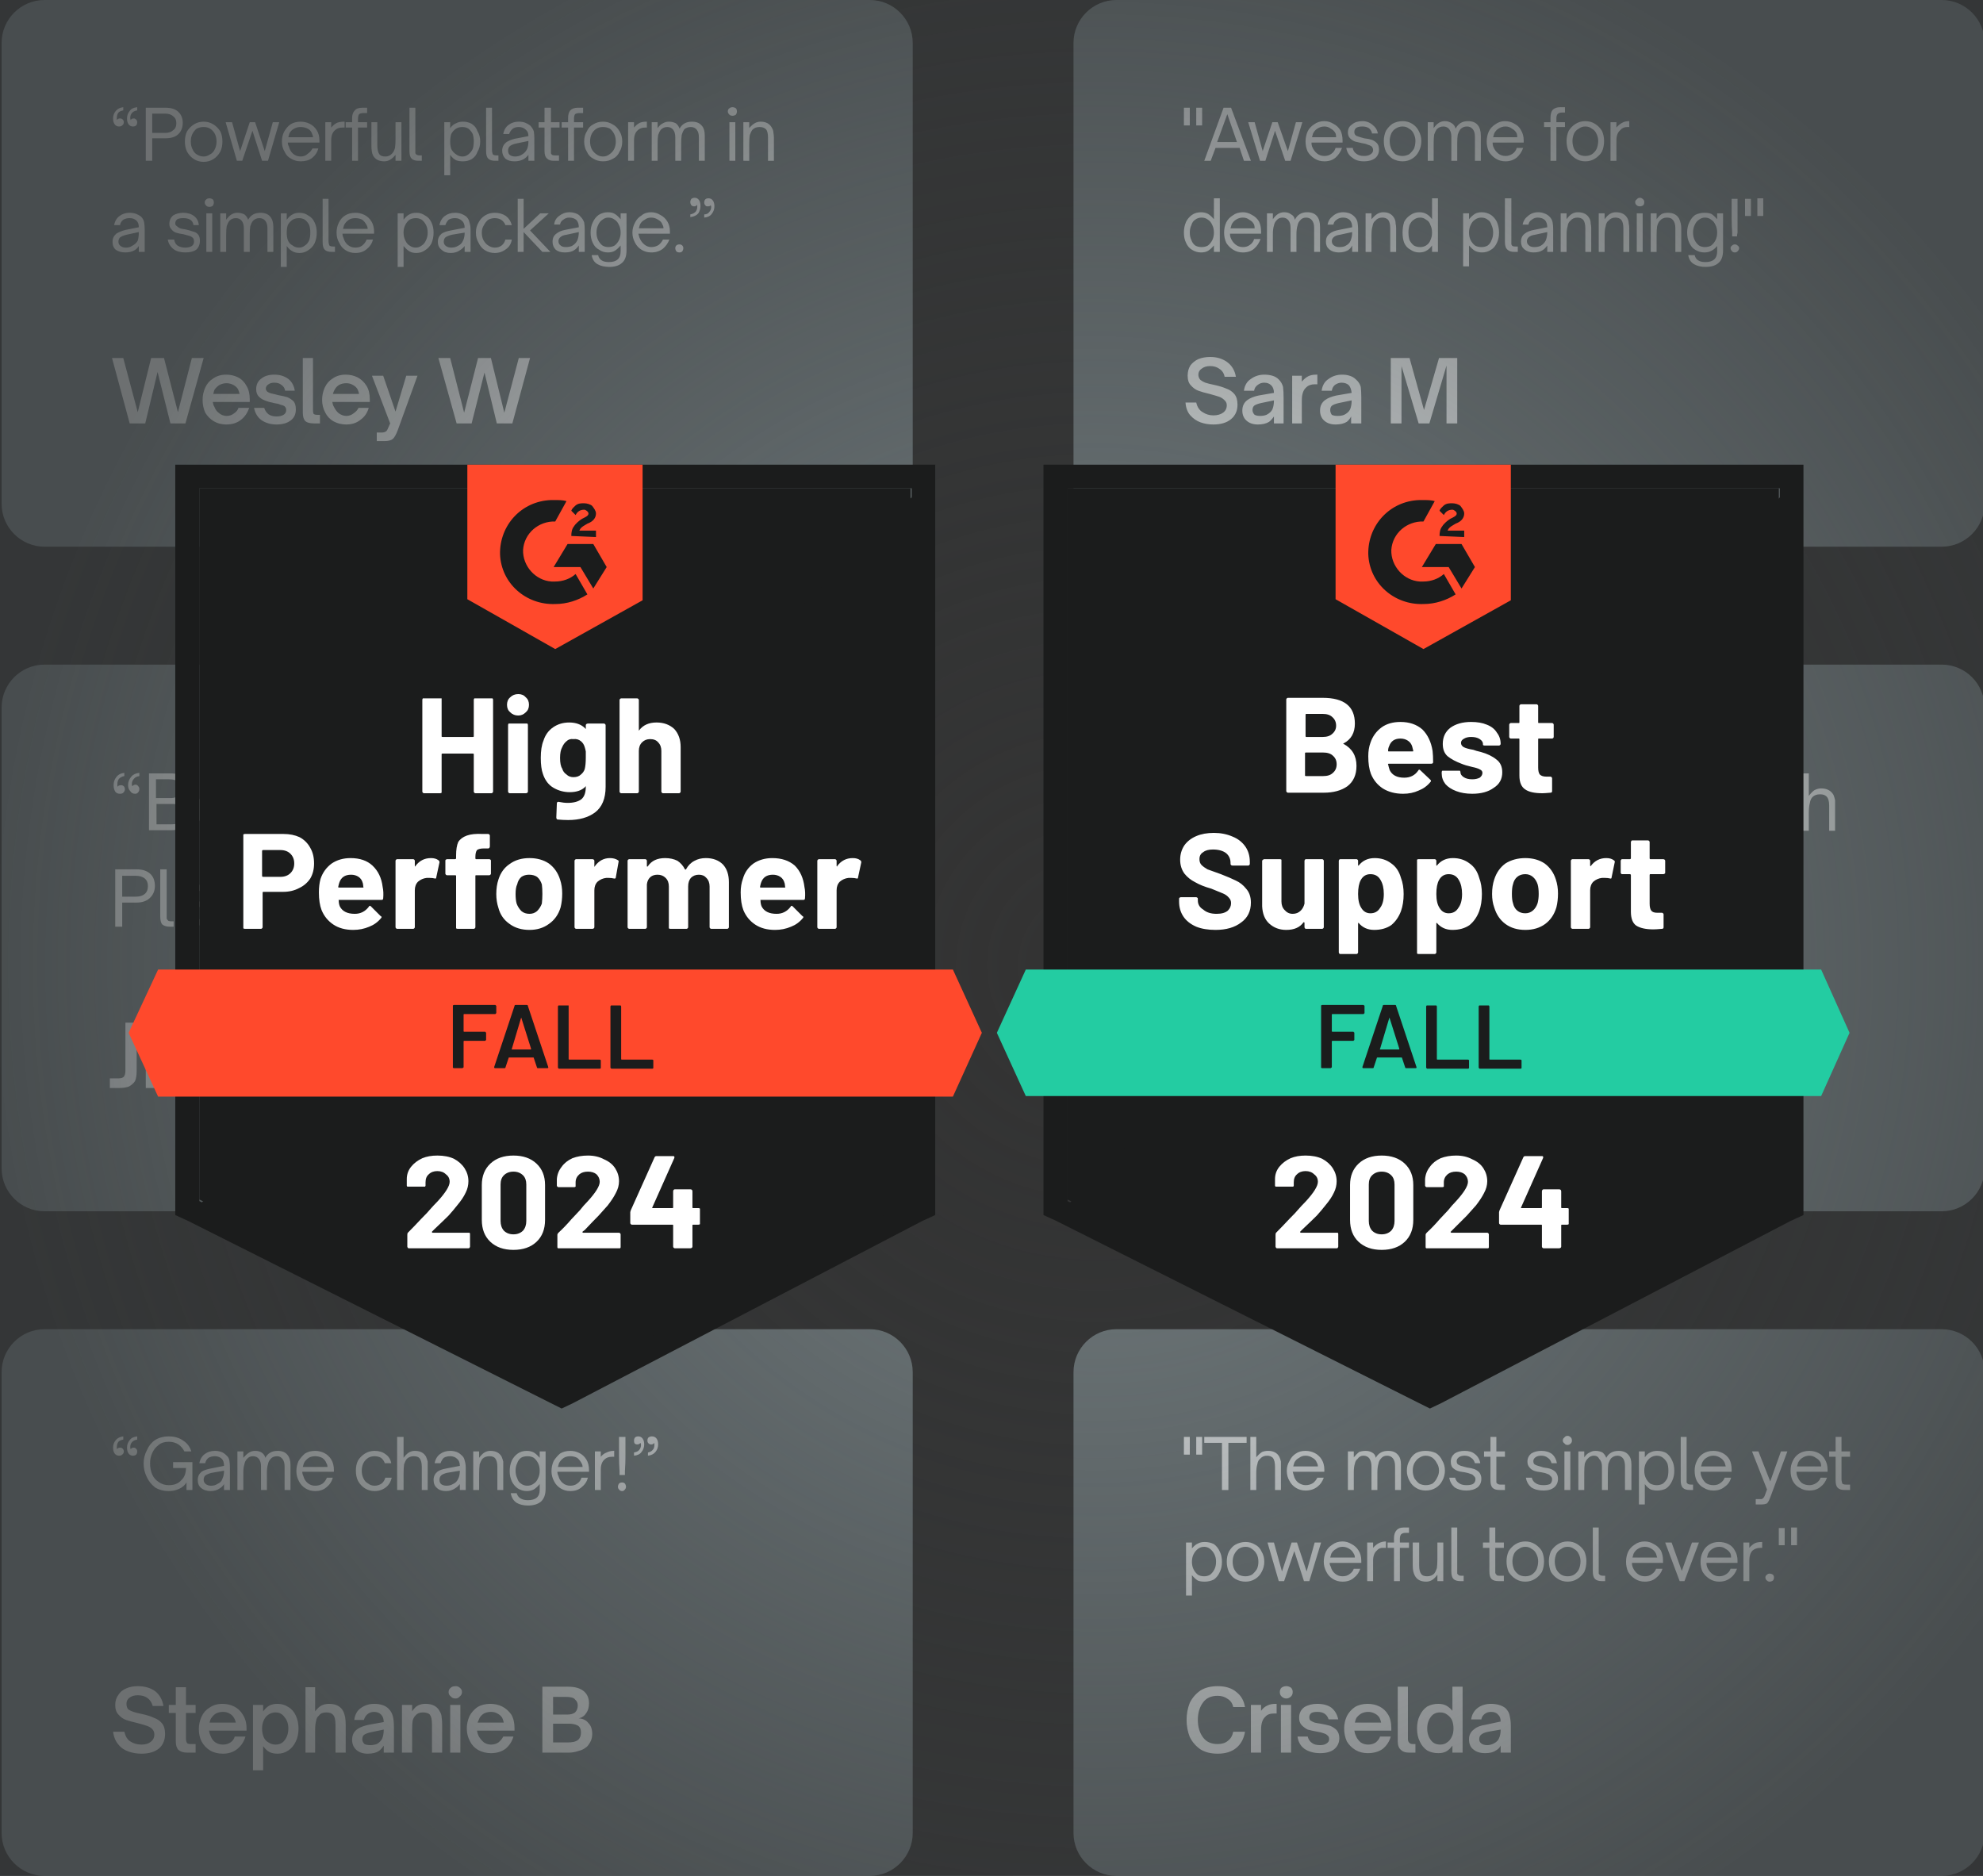
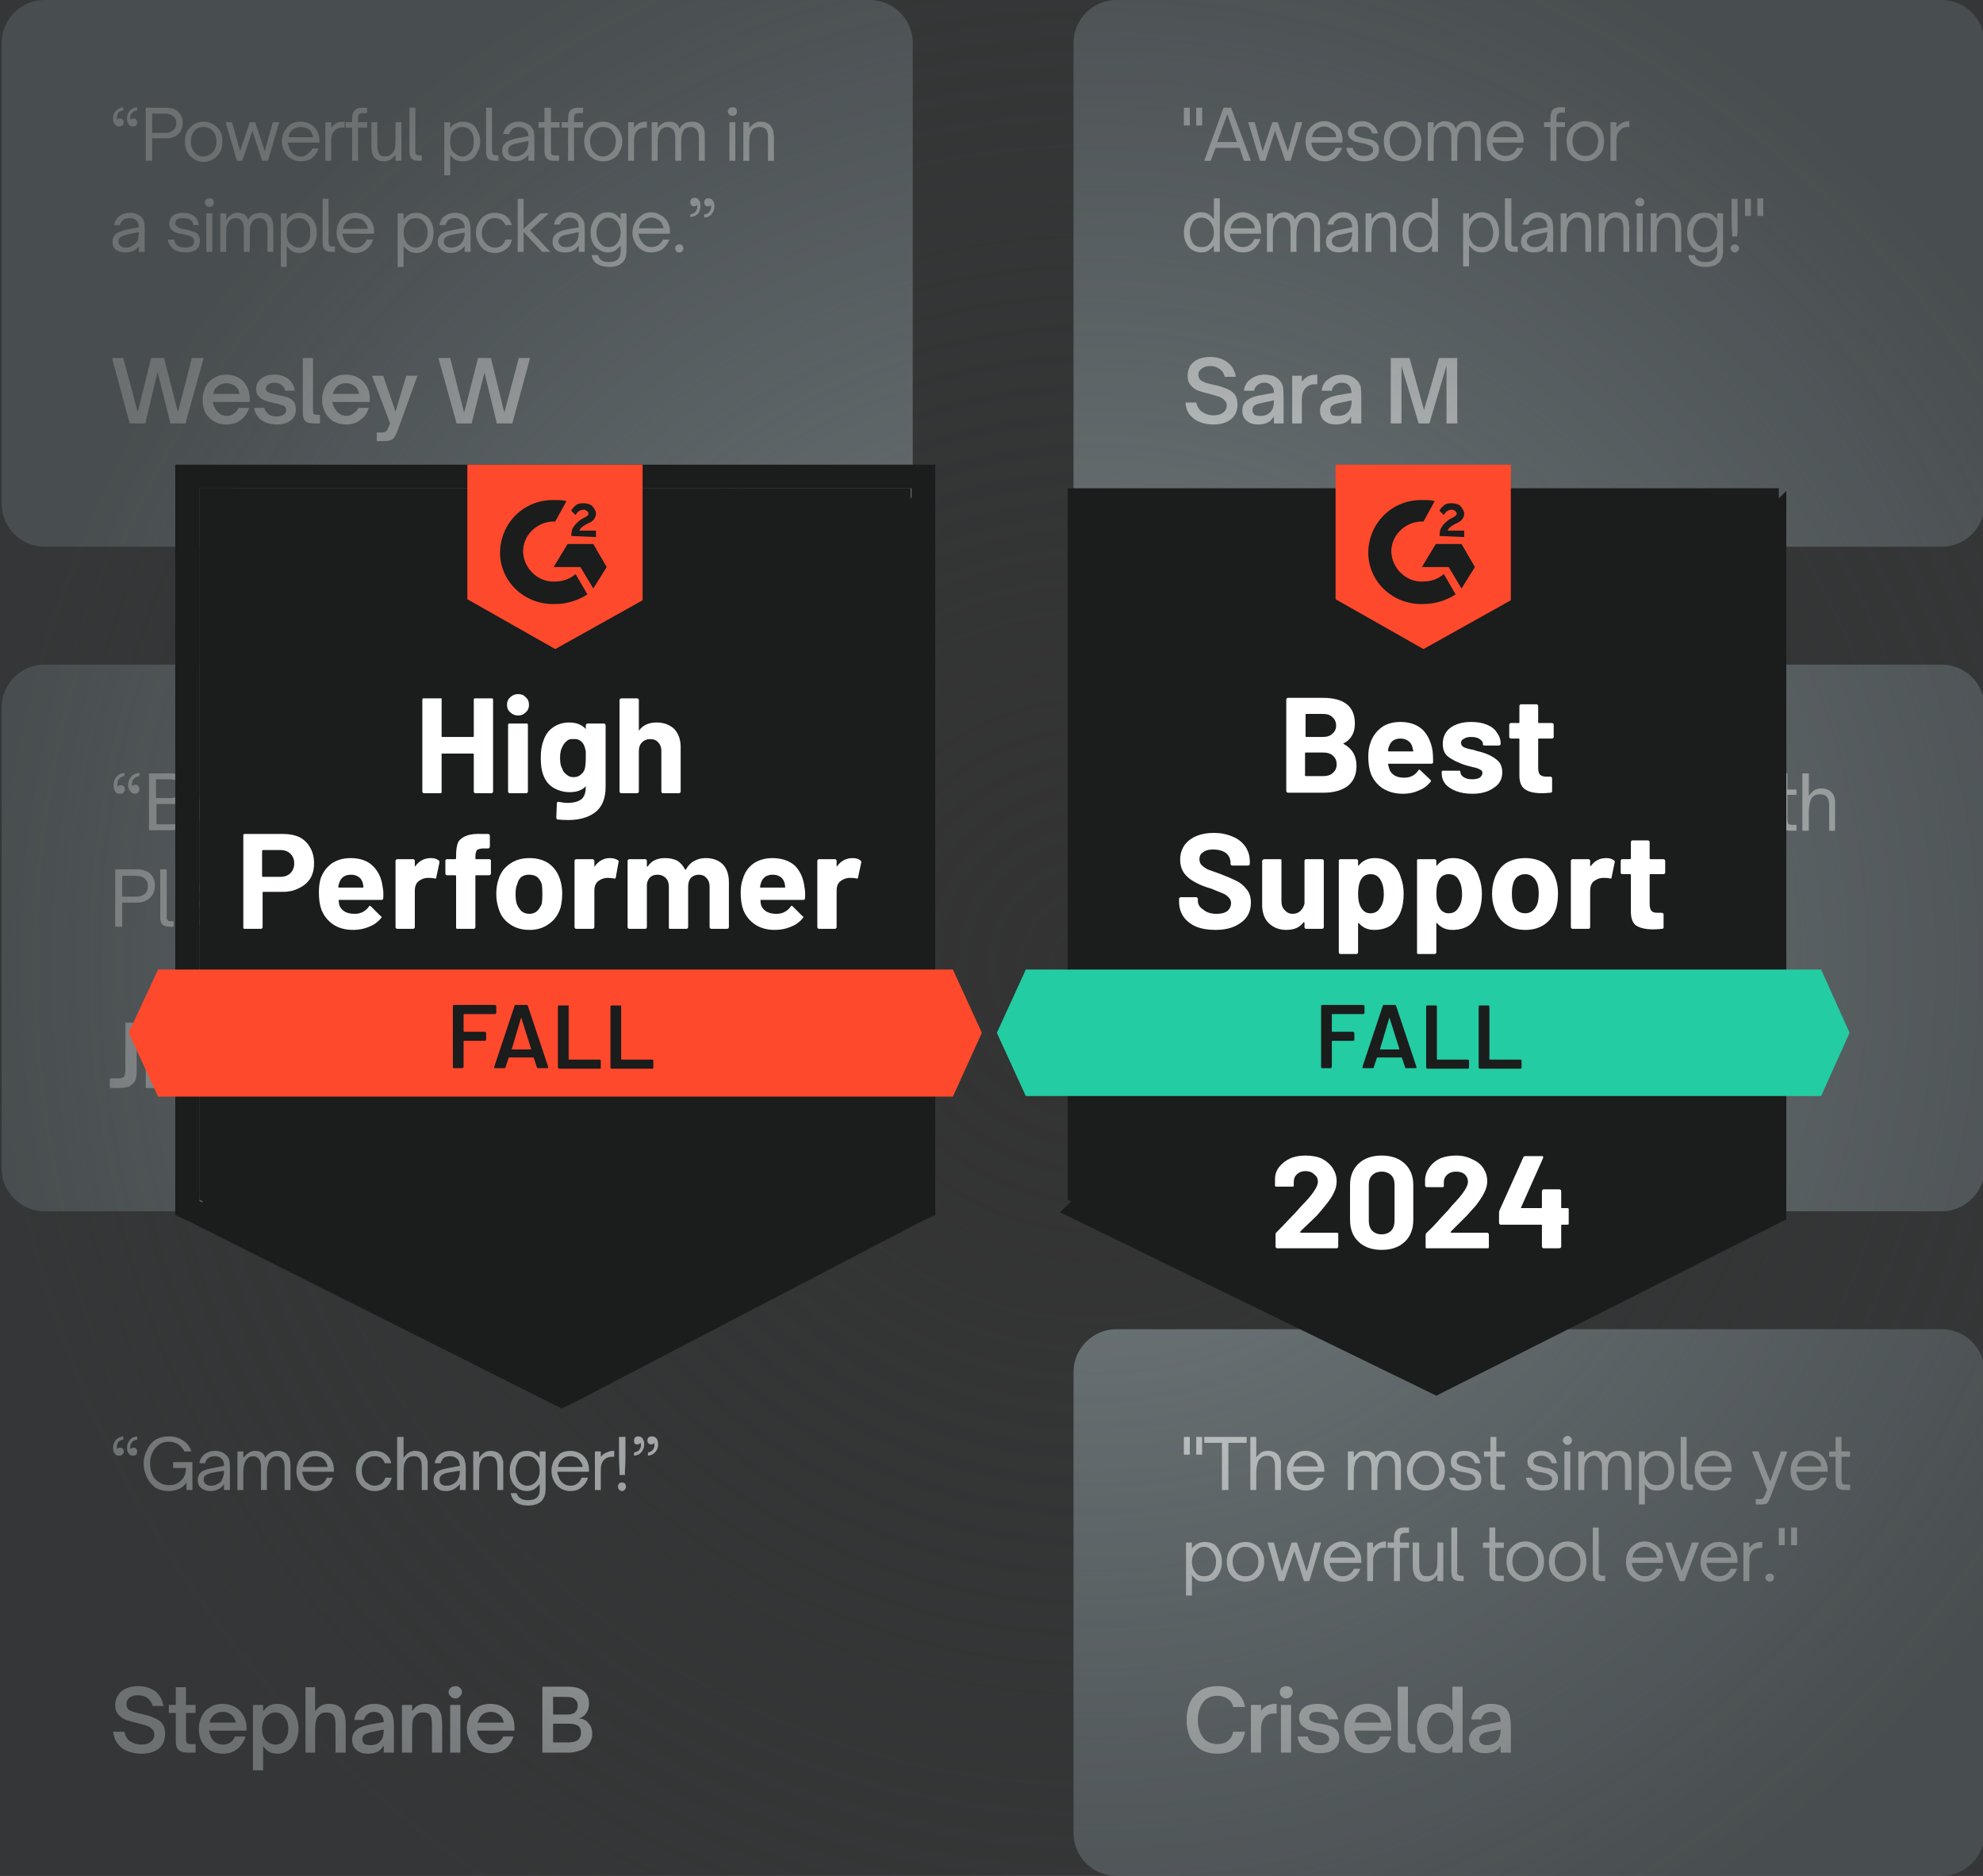
<svg xmlns="http://www.w3.org/2000/svg" version="1.2" viewBox="0 0 370 350" width="370" height="350">
  <rect x="0" y="0" width="370" height="350" fill="#333333" stroke="none" />
  <title>Frame 56-svg</title>
  <defs>
    <radialGradient id="g1" cx="0" cy="0" r="1" gradientUnits="userSpaceOnUse" gradientTransform="matrix(0,206.491,-206.491,0,204.418,180.115)">
      <stop offset="0" stop-color="#353839" stop-opacity="0" />
      <stop offset="1" stop-color="#353839" stop-opacity="1" />
    </radialGradient>
    <clipPath clipPathUnits="userSpaceOnUse" id="cp1">
      <path d="m23.28 72h161v206h-161z" />
    </clipPath>
    <clipPath clipPathUnits="userSpaceOnUse" id="cp2">
      <path d="m185.28 72h161v206h-161z" />
    </clipPath>
  </defs>
  <style>
		.s0 { fill: #757f82 } 
		.s1 { fill: #f0f5f6 } 
		.s2 { opacity: .7;fill: url(#g1) } 
		.s3 { fill: #1b1c1c } 
		.s4 { fill: #ff492c } 
		.s5 { fill: #ffffff } 
		.s6 { fill: #23cca2 } 
	</style>
  <path class="s0" d="m8.3 0h154c4.4 0 8 3.6 8 8v86c0 4.4-3.6 8-8 8h-154c-4.4 0-8-3.6-8-8v-86c0-4.4 3.6-8 8-8z" />
  <path fill-rule="evenodd" class="s1" d="m23 20.6q-0.6 0.1-0.9 0.4-0.3 0.4-0.3 1 0 0.2 0 0.4 0.2-0.3 0.6-0.3 0.3 0 0.5 0.2 0.2 0.2 0.2 0.5 0 0.4-0.3 0.6-0.2 0.2-0.6 0.2-0.5 0-0.8-0.4-0.3-0.4-0.3-1.1 0-0.8 0.5-1.4 0.5-0.6 1.4-0.7zm2.6 0q-0.6 0.1-0.9 0.4-0.4 0.4-0.4 1 0 0.2 0.1 0.4 0.1-0.3 0.6-0.3 0.2 0 0.4 0.2 0.2 0.2 0.2 0.5 0 0.4-0.2 0.6-0.2 0.2-0.6 0.2-0.5 0-0.8-0.4-0.3-0.4-0.3-1.1 0-0.8 0.5-1.4 0.4-0.6 1.4-0.7zm1.6 9.4v-9.9h3.7q1.5 0 2.3 0.7 0.9 0.8 0.9 2.1 0 1.4-0.9 2.2-0.8 0.7-2.3 0.7h-2.5v4.2zm3.6-5.2q1 0 1.5-0.5 0.6-0.4 0.6-1.3 0-0.9-0.6-1.3-0.5-0.5-1.5-0.5h-2.4v3.6zm7.2 5.4q-1 0-1.8-0.5-0.8-0.5-1.3-1.4-0.4-0.8-0.4-1.9 0-1.1 0.4-1.9 0.5-0.8 1.3-1.3 0.8-0.5 1.8-0.5 1 0 1.8 0.5 0.8 0.5 1.3 1.3 0.4 0.8 0.4 1.9 0 1.1-0.4 1.9-0.5 0.9-1.3 1.4-0.8 0.5-1.8 0.5zm0-1q0.6 0 1.2-0.4 0.6-0.3 0.9-1 0.3-0.6 0.3-1.4 0-0.8-0.3-1.4-0.3-0.6-0.9-1-0.5-0.3-1.2-0.3-0.7 0-1.3 0.3-0.5 0.4-0.8 1-0.3 0.6-0.3 1.4 0 0.8 0.3 1.4 0.3 0.7 0.8 1 0.6 0.4 1.3 0.4zm7.2 0.8h-1l-2.1-7.2h1.2l1.5 5.4 1.8-5.4h1l1.8 5.4 1.5-5.4h1.2l-2.1 7.2h-1.1l-1.8-5.6zm10.9 0.1q-1 0-1.8-0.5-0.8-0.4-1.2-1.3-0.5-0.8-0.5-1.9 0-1 0.4-1.8 0.5-0.9 1.2-1.4 0.8-0.5 1.9-0.5 0.9 0 1.7 0.4 0.8 0.4 1.3 1.2 0.5 0.8 0.5 1.9v0.4h-5.9q0 0.4 0.2 0.7 0.2 0.9 0.8 1.4 0.6 0.5 1.4 0.5 0.8 0 1.3-0.5 0.6-0.4 0.9-1h1.1q-0.3 1.1-1.2 1.8-0.8 0.6-2.1 0.6zm2.3-4.5q0-0.3-0.2-0.7-0.2-0.6-0.8-0.9-0.6-0.3-1.3-0.3-0.7 0-1.2 0.3-0.6 0.3-0.9 0.9-0.1 0.3-0.2 0.7zm2.3 4.4v-7.2h1.1v1q0.5-0.6 1.1-0.9 0.6-0.2 1.3-0.2h0.1v1.1h-0.4q-0.9 0-1.4 0.5-0.7 0.6-0.7 1.9v3.8zm5 0v-6.2h-1.2v-1h1.2v-0.8q0-0.9 0.5-1.4 0.4-0.5 1.4-0.5h0.9v1h-0.7q-0.5 0-0.8 0.2-0.2 0.3-0.2 0.9v0.6h1.7v1h-1.7v6.2zm6 0.1q-1.5 0-2.1-1.1-0.3-0.6-0.3-1.9v-4.3h1.1v4.3q0 1.2 0.4 1.7 0.3 0.4 1.1 0.4 0.8 0 1.3-0.6 0.3-0.3 0.5-1 0.1-0.6 0.1-1.7v-3.1h1.1v7.2h-1.1v-1.1q-0.5 0.6-1 0.9-0.5 0.3-1.1 0.3zm6.4-0.1q-0.9 0-1.3-0.4-0.4-0.4-0.4-1.4v-8.1h1.1v7.9q0 0.4 0 0.6 0.1 0.2 0.3 0.3 0.2 0.1 0.5 0.1h0.4v1zm8.3-7.3q0.9 0 1.6 0.4 0.8 0.5 1.1 1.4 0.5 0.8 0.5 1.9 0 1.1-0.5 1.9-0.3 0.9-1.1 1.4-0.7 0.4-1.6 0.4-0.8 0-1.3-0.2-0.6-0.3-1.1-1v3.8h-1.1v-9.9h1.1v1.1q0.5-0.7 1.1-0.9 0.5-0.3 1.3-0.3zm-0.1 1q-0.7 0-1.2 0.3-0.6 0.4-0.9 1-0.2 0.6-0.2 1.4 0 0.8 0.2 1.4 0.3 0.6 0.9 1 0.5 0.4 1.2 0.4 0.6 0 1.1-0.4 0.5-0.4 0.8-1 0.2-0.6 0.2-1.4 0-0.8-0.2-1.4-0.3-0.6-0.8-1-0.5-0.3-1.1-0.3zm6.1 6.3q-0.9 0-1.3-0.4-0.4-0.4-0.4-1.4v-8.1h1.1v7.9q0 0.4 0.1 0.6 0 0.2 0.2 0.3 0.2 0.1 0.6 0.1h0.3v1zm3.6 0.1q-1.1 0-1.7-0.5-0.6-0.6-0.6-1.5 0-0.9 0.7-1.5 0.5-0.4 1.6-0.7l2.6-0.5q0-0.8-0.5-1.2-0.5-0.5-1.3-0.5-0.7 0-1.1 0.3-0.5 0.4-0.7 1h-1.1q0.2-1.1 1-1.7 0.8-0.6 1.9-0.6 0.7 0 1.2 0.2 0.5 0.2 0.9 0.5 0.5 0.5 0.7 1.1 0.1 0.6 0.1 1.3v4.2h-1.1v-1.1q-0.4 0.5-0.9 0.8-0.7 0.4-1.7 0.4zm0.1-0.9q0.7 0 1.2-0.3 0.7-0.4 1-1 0.3-0.6 0.3-1.6l-2.4 0.5q-0.8 0.2-1.1 0.5-0.3 0.3-0.3 0.8 0 0.5 0.3 0.8 0.4 0.3 1 0.3zm7.2 0.8q-0.8 0-1.2-0.4-0.5-0.4-0.5-1.4v-4.4h-1.1v-1h1.1v-2.7h1.2v2.7h1.6v1h-1.6v4.2q0 0.4 0 0.6 0.1 0.2 0.2 0.3 0.2 0.1 0.6 0.1h0.7v1zm2.7 0v-6.2h-1.2v-1h1.2v-0.8q0-0.9 0.4-1.4 0.5-0.5 1.4-0.5h1v1h-0.7q-0.5 0-0.8 0.2-0.2 0.3-0.2 0.9v0.6h1.7v1h-1.7v6.2zm6.5 0.1q-1 0-1.8-0.5-0.8-0.4-1.2-1.3-0.5-0.8-0.5-1.9 0-1.1 0.5-1.9 0.4-0.9 1.2-1.3 0.8-0.5 1.8-0.5 1 0 1.8 0.5 0.8 0.4 1.3 1.3 0.5 0.8 0.5 1.9 0 1.1-0.5 1.9-0.4 0.9-1.2 1.3-0.8 0.5-1.9 0.5zm0-0.9q0.7 0 1.2-0.4 0.6-0.4 0.9-1 0.3-0.6 0.3-1.4 0-0.8-0.3-1.4-0.3-0.6-0.8-1-0.6-0.3-1.3-0.3-0.7 0-1.2 0.3-0.6 0.4-0.9 1-0.3 0.6-0.3 1.4 0 0.8 0.3 1.4 0.3 0.6 0.9 1 0.5 0.4 1.2 0.4zm4.7 0.8v-7.2h1.1v1q0.5-0.6 1.1-0.9 0.5-0.2 1.3-0.2v1.1h-0.3q-0.9 0-1.4 0.5-0.7 0.6-0.7 1.9v3.8zm4.4 0v-7.2h1.1v1.1q0.5-0.7 1-0.9 0.5-0.3 1.1-0.3 0.7 0 1.3 0.3 0.5 0.4 0.7 1 0.7-1.3 2.3-1.3 1.2 0 1.8 0.7 0.6 0.6 0.6 1.9v4.7h-1.1v-4.4q0-0.9-0.4-1.4-0.4-0.5-1.1-0.5-0.7 0-1.2 0.4-0.3 0.4-0.5 1.1-0.1 0.6-0.1 1.6v3.2h-1.1v-4.4q0-0.9-0.4-1.4-0.4-0.5-1.1-0.5-0.7 0-1.2 0.5-0.3 0.4-0.5 1-0.1 0.6-0.1 1.6v3.2zm15.6 0h-1.1v-7.2h1.1zm-0.5-8.4q-0.4 0-0.6-0.2-0.3-0.3-0.3-0.6 0-0.4 0.3-0.6 0.2-0.2 0.6-0.2 0.3 0 0.6 0.2 0.2 0.2 0.2 0.6 0 0.3-0.2 0.6-0.3 0.2-0.6 0.2zm2 8.4v-7.2h1.1v1.1q0.5-0.6 1-0.9 0.5-0.3 1.1-0.3 1.5 0 2.1 1.1 0.3 0.5 0.3 0.9 0.1 0.5 0.1 1v4.3h-1.1v-4.3q0-1.2-0.4-1.6-0.4-0.4-1.2-0.4-0.8 0-1.3 0.5-0.3 0.4-0.5 1-0.1 0.6-0.1 1.7v3.1zm-115.3 17.1q-1.1 0-1.8-0.5-0.6-0.5-0.6-1.5 0-0.9 0.7-1.5 0.6-0.4 1.7-0.7l2.5-0.5q0-0.8-0.4-1.2-0.5-0.5-1.3-0.5-0.7 0-1.2 0.3-0.5 0.4-0.6 1h-1.1q0.2-1.1 1-1.7 0.8-0.6 1.9-0.6 0.6 0 1.2 0.2 0.5 0.2 0.9 0.5 0.5 0.5 0.6 1.1 0.1 0.6 0.1 1.3v4.2h-1.1v-1.1q-0.3 0.5-0.8 0.8-0.7 0.4-1.7 0.4zm0.1-0.9q0.7 0 1.1-0.3 0.8-0.4 1.1-1 0.2-0.6 0.2-1.6l-2.3 0.5q-0.8 0.2-1.2 0.5-0.3 0.3-0.3 0.8 0 0.5 0.4 0.8 0.4 0.3 1 0.3zm11.1 0.9q-1.4 0-2.2-0.6-0.9-0.7-1.1-1.8h1.2q0.1 0.7 0.6 1.1 0.6 0.4 1.5 0.4 0.7 0 1.2-0.3 0.4-0.3 0.4-0.8 0-0.5-0.2-0.7-0.3-0.3-0.7-0.4-0.4-0.1-1.1-0.3-0.8-0.1-1.4-0.3-0.5-0.2-0.8-0.6-0.4-0.4-0.4-1 0-1 0.7-1.6 0.8-0.5 1.9-0.5 1.2 0 2 0.6 0.8 0.6 0.9 1.7h-1q-0.1-0.7-0.6-1-0.5-0.3-1.3-0.3-0.7 0-1.1 0.2-0.4 0.3-0.4 0.8 0 0.3 0.3 0.5 0.2 0.2 0.6 0.4 0.3 0.1 1 0.2 0.9 0.2 1.4 0.4 0.6 0.1 1 0.6 0.3 0.4 0.3 1.1 0 1.1-0.7 1.7-0.7 0.5-2 0.5zm5-0.1h-1.1v-7.2h1.1zm-0.5-8.4q-0.4 0-0.6-0.2-0.3-0.3-0.3-0.6 0-0.4 0.3-0.6 0.2-0.2 0.6-0.2 0.3 0 0.6 0.2 0.2 0.2 0.2 0.6 0 0.3-0.2 0.6-0.3 0.2-0.6 0.2zm2 8.4v-7.2h1.1v1.2q0.5-0.7 1-1 0.5-0.3 1.1-0.3 0.7 0 1.3 0.3 0.5 0.4 0.7 1 0.7-1.3 2.3-1.3 1.2 0 1.8 0.7 0.6 0.7 0.6 1.9v4.7h-1.1v-4.4q0-0.9-0.4-1.4-0.4-0.5-1.1-0.5-0.7 0-1.2 0.5-0.3 0.4-0.5 1-0.1 0.6-0.1 1.6v3.2h-1.1v-4.4q0-0.9-0.4-1.4-0.4-0.5-1.1-0.5-0.7 0-1.2 0.5-0.3 0.4-0.5 1-0.1 0.6-0.1 1.6v3.2zm14.8-7.3q0.9 0 1.6 0.5 0.8 0.4 1.2 1.3 0.4 0.8 0.4 1.9 0 1.1-0.4 2-0.4 0.8-1.2 1.3-0.7 0.5-1.6 0.5-0.8 0-1.3-0.3-0.6-0.3-1.1-1v3.9h-1.1v-10h1.1v1.2q0.5-0.7 1.1-1 0.5-0.3 1.3-0.3zm-0.1 1q-0.7 0-1.2 0.3-0.6 0.4-0.9 1-0.2 0.6-0.2 1.4 0 0.8 0.2 1.4 0.3 0.7 0.9 1 0.5 0.4 1.2 0.4 0.6 0 1.1-0.4 0.5-0.3 0.8-1 0.2-0.6 0.2-1.4 0-0.8-0.2-1.4-0.3-0.6-0.8-1-0.5-0.3-1.1-0.3zm6.1 6.3q-0.9 0-1.3-0.4-0.4-0.4-0.4-1.4v-8.1h1.1v7.9q0 0.4 0.1 0.6 0 0.2 0.2 0.3 0.2 0.1 0.6 0.1h0.3v1zm4.4 0.2q-1 0-1.8-0.5-0.8-0.5-1.2-1.4-0.5-0.8-0.5-1.9 0-1 0.4-1.8 0.4-0.9 1.2-1.4 0.8-0.5 1.9-0.5 0.9 0 1.7 0.4 0.8 0.4 1.3 1.2 0.5 0.8 0.5 2v0.3h-5.9q0 0.4 0.2 0.8 0.2 0.8 0.8 1.3 0.6 0.5 1.4 0.5 0.8 0 1.3-0.4 0.6-0.5 0.8-1.1h1.2q-0.3 1.1-1.2 1.8-0.8 0.7-2.1 0.7zm2.3-4.5q0-0.4-0.2-0.7-0.3-0.6-0.8-1-0.6-0.3-1.3-0.3-0.7 0-1.2 0.3-0.6 0.4-0.9 1-0.1 0.3-0.2 0.7zm9.1-3q0.9 0 1.6 0.5 0.8 0.4 1.2 1.3 0.4 0.8 0.4 1.9 0 1.1-0.4 2-0.4 0.8-1.2 1.3-0.7 0.5-1.6 0.5-0.8 0-1.3-0.3-0.5-0.3-1.1-1v3.9h-1.1v-10h1.1v1.2q0.5-0.7 1.1-1 0.5-0.3 1.3-0.3zm-0.1 1q-0.7 0-1.2 0.3-0.5 0.4-0.8 1-0.3 0.6-0.3 1.4 0 0.8 0.3 1.4 0.3 0.7 0.8 1 0.5 0.4 1.2 0.4 0.6 0 1.1-0.4 0.5-0.3 0.8-1 0.3-0.6 0.3-1.4 0-0.8-0.3-1.4-0.3-0.6-0.8-1-0.5-0.3-1.1-0.3zm6.5 6.5q-1.1 0-1.7-0.6-0.7-0.5-0.7-1.5 0-0.9 0.7-1.5 0.6-0.4 1.7-0.6l2.6-0.5q0-0.9-0.5-1.3-0.5-0.5-1.3-0.5-0.7 0-1.2 0.3-0.4 0.4-0.6 1h-1.1q0.2-1.1 1-1.7 0.8-0.6 1.9-0.6 0.6 0 1.2 0.2 0.5 0.2 0.9 0.5 0.5 0.5 0.6 1.1 0.2 0.6 0.2 1.3v4.2h-1.1v-1.1q-0.4 0.5-0.9 0.8-0.7 0.5-1.7 0.5zm0.1-1q0.7 0 1.2-0.3 0.7-0.3 1-1 0.3-0.6 0.3-1.5l-2.4 0.4q-0.8 0.2-1.2 0.5-0.3 0.3-0.3 0.8 0 0.5 0.4 0.8 0.4 0.3 1 0.3zm8.1 1q-1 0-1.8-0.5-0.8-0.5-1.2-1.4-0.5-0.8-0.5-1.9 0-1.1 0.5-1.9 0.4-0.8 1.2-1.3 0.8-0.5 1.8-0.5 1.2 0 2.1 0.6 0.8 0.6 1.1 1.7h-1.2q-0.2-0.6-0.8-1-0.5-0.3-1.2-0.3-0.6 0-1.2 0.3-0.5 0.4-0.8 1-0.4 0.6-0.4 1.4 0 0.8 0.3 1.4 0.4 0.7 0.9 1 0.6 0.4 1.2 0.4 0.8 0 1.3-0.4 0.5-0.4 0.7-1.1h1.2q-0.2 1.2-1.1 1.8-0.9 0.7-2.1 0.7zm5.4-0.2h-1.1v-9.9h1.1v5.6l3.1-2.9h1.6l-3.5 3.2 3.8 4h-1.5l-3.5-3.7zm7.7 0.1q-1.1 0-1.7-0.5-0.6-0.6-0.6-1.5 0-1 0.7-1.5 0.6-0.5 1.6-0.7l2.6-0.5q0-0.8-0.4-1.3-0.5-0.5-1.4-0.5-0.6 0-1.1 0.4-0.5 0.3-0.6 0.9h-1.1q0.1-1 0.9-1.6 0.9-0.7 1.9-0.7 0.7 0 1.2 0.2 0.6 0.2 0.9 0.6 0.5 0.5 0.7 1.1 0.1 0.6 0.1 1.2v4.3h-1.1v-1.2q-0.4 0.6-0.9 0.9-0.6 0.4-1.7 0.4zm0.2-1q0.6 0 1.1-0.2 0.7-0.4 1-1 0.3-0.7 0.3-1.6l-2.3 0.5q-0.8 0.1-1.2 0.5-0.3 0.3-0.3 0.7 0 0.5 0.4 0.8 0.3 0.3 1 0.3zm8.1 3.7q-1.3 0-2.2-0.5-0.9-0.5-1.1-1.7h1.2q0.3 1.3 2 1.3 2.2 0 2.2-2v-1.1q-0.6 0.7-1.1 1-0.5 0.3-1.3 0.3-0.9 0-1.6-0.5-0.8-0.4-1.2-1.3-0.4-0.8-0.4-1.9 0-1.1 0.4-1.9 0.4-0.9 1.1-1.4 0.8-0.5 1.7-0.5 0.8 0 1.3 0.3 0.5 0.3 1.1 1v-1.1h1.1v6.9q0 1.7-0.9 2.4-0.8 0.7-2.3 0.7zm-0.2-3.7q0.7 0 1.2-0.3 0.5-0.4 0.8-1 0.3-0.6 0.3-1.4 0-0.8-0.3-1.4-0.3-0.7-0.8-1-0.5-0.4-1.2-0.4-0.6 0-1.1 0.4-0.5 0.3-0.8 1-0.3 0.6-0.3 1.4 0 0.8 0.3 1.4 0.3 0.6 0.8 1 0.5 0.3 1.1 0.3zm8 1q-1 0-1.8-0.5-0.8-0.5-1.2-1.3-0.5-0.9-0.5-1.9 0-1 0.5-1.9 0.4-0.8 1.2-1.3 0.7-0.6 1.8-0.6 0.9 0 1.7 0.5 0.8 0.4 1.3 1.2 0.5 0.8 0.5 1.9v0.4h-5.9q0.1 0.4 0.2 0.7 0.3 0.8 0.9 1.3 0.6 0.5 1.3 0.5 0.8 0 1.4-0.4 0.5-0.4 0.8-1h1.2q-0.4 1-1.2 1.7-0.9 0.7-2.2 0.7zm2.3-4.5q0-0.4-0.2-0.7-0.2-0.6-0.8-0.9-0.6-0.4-1.3-0.4-0.7 0-1.2 0.4-0.6 0.3-0.9 0.9-0.1 0.3-0.2 0.7zm3 4.5q-0.4 0-0.6-0.2-0.2-0.3-0.2-0.6 0-0.3 0.2-0.5 0.2-0.2 0.6-0.2 0.3 0 0.5 0.2 0.2 0.2 0.2 0.5 0 0.3-0.2 0.6-0.2 0.2-0.5 0.2zm2-7.1q0.6-0.1 1-0.5 0.3-0.4 0.3-0.9 0-0.2 0-0.4-0.2 0.3-0.6 0.3-0.3 0-0.5-0.2-0.2-0.3-0.2-0.6 0-0.3 0.2-0.6 0.3-0.2 0.6-0.2 0.5 0 0.8 0.4 0.3 0.4 0.3 1.1 0 0.8-0.4 1.4-0.5 0.6-1.5 0.7zm2.6 0q0.6 0 0.9-0.4 0.4-0.4 0.4-1 0-0.2-0.1-0.3-0.1 0.2-0.6 0.2-0.3 0-0.4-0.2-0.2-0.2-0.2-0.5 0-0.4 0.2-0.6 0.2-0.2 0.6-0.2 0.5 0 0.8 0.4 0.3 0.4 0.3 1.1 0 0.8-0.5 1.4-0.4 0.6-1.4 0.7z" />
  <path fill-rule="evenodd" class="s1" d="m27.1 79h-2.9l-3.3-12.2h2.1l2.7 10.1 2.5-10.1h2.4l2.6 10.1 2.6-10.1h2.2l-3.4 12.2h-2.8l-2.4-9.6zm15.1 0.2q-1.3 0-2.3-0.6-1-0.6-1.6-1.6-0.5-1.1-0.5-2.4 0-1.2 0.5-2.3 0.5-1.1 1.5-1.7 1-0.7 2.4-0.7 1.2 0 2.2 0.5 1 0.5 1.6 1.6 0.6 1 0.6 2.5v0.5h-6.9q0.1 0.6 0.3 0.9 0.3 0.8 0.9 1.2 0.6 0.5 1.4 0.5 0.8 0 1.4-0.5 0.6-0.4 0.8-1h2q-0.5 1.4-1.5 2.2-1.1 0.9-2.8 0.9zm2.5-5.7q-0.1-0.5-0.3-0.9-0.3-0.5-0.9-0.8-0.6-0.3-1.2-0.3-0.7 0-1.3 0.3-0.5 0.3-0.9 0.8-0.2 0.3-0.3 0.9zm6.9 5.7q-1.6 0-2.8-0.8-1.1-0.8-1.4-2.3h1.9q0.2 0.7 0.8 1.2 0.6 0.4 1.5 0.4 0.8 0 1.3-0.3 0.5-0.3 0.5-0.9 0-0.4-0.3-0.7-0.3-0.2-0.8-0.3-0.4-0.2-1.2-0.3-1-0.2-1.7-0.5-0.6-0.2-1.1-0.7-0.5-0.5-0.5-1.4 0-1.3 1-2 0.9-0.7 2.4-0.7 1.5 0 2.6 0.8 1 0.8 1.2 2.2h-1.8q-0.1-0.7-0.7-1.1-0.5-0.4-1.3-0.4-0.7 0-1.1 0.3-0.5 0.3-0.5 0.8 0 0.3 0.3 0.6 0.3 0.2 0.7 0.3 0.5 0.1 1.2 0.3 1.1 0.2 1.8 0.4 0.7 0.3 1.2 0.8 0.4 0.5 0.4 1.5 0 1.3-0.9 2-1 0.8-2.7 0.8zm7-0.2q-1.1 0-1.6-0.4-0.5-0.5-0.5-1.6v-10.2h1.9v9.7q0 0.5 0.1 0.7 0.2 0.2 0.7 0.2h0.5v1.6zm6 0.2q-1.3 0-2.4-0.6-1-0.6-1.5-1.6-0.6-1.1-0.6-2.4 0-1.2 0.5-2.3 0.5-1.1 1.5-1.7 1-0.7 2.4-0.7 1.2 0 2.2 0.5 1 0.5 1.7 1.6 0.6 1 0.6 2.5v0.5h-7q0.1 0.6 0.3 0.9 0.4 0.8 0.9 1.2 0.7 0.5 1.4 0.5 0.8 0 1.4-0.5 0.6-0.4 0.9-1h1.9q-0.4 1.4-1.5 2.2-1.1 0.9-2.7 0.9zm2.4-5.7q-0.1-0.5-0.3-0.9-0.3-0.5-0.9-0.8-0.5-0.3-1.2-0.3-0.7 0-1.3 0.3-0.5 0.3-0.8 0.8-0.2 0.3-0.4 0.9zm3.3 8.8v-1.6h0.9q0.5 0 0.8-0.2 0.2-0.1 0.4-0.6l0.4-0.9-3.4-8.9h2.1l2.3 6.7 2-6.7h2.1l-3.7 10.2q-0.4 1.1-0.9 1.6-0.5 0.4-1.6 0.4zm17.7-3.3h-2.8l-3.4-12.2h2.2l2.6 10.2 2.6-10.2h2.4l2.5 10.2 2.7-10.2h2.1l-3.3 12.2h-2.9l-2.3-9.5z" />
  <path class="s0" d="m208.3 0h154c4.4 0 8 3.6 8 8v86c0 4.4-3.6 8-8 8h-154c-4.4 0-8-3.6-8-8v-86c0-4.4 3.6-8 8-8z" />
  <path fill-rule="evenodd" class="s1" d="m222 23.4h-1.1v-3.3h1.1zm2.3 0h-1.1v-3.3h1.1zm1.6 6.6h-1.2l3.6-9.9h1.4l3.7 9.9h-1.3l-0.8-2.4h-4.5zm3.1-8.7l-1.9 5.2h3.7zm7.1 8.7h-1l-2.2-7.2h1.2l1.5 5.4 1.8-5.4h1l1.9 5.4 1.5-5.4h1.2l-2.2 7.2h-1l-1.9-5.6zm11 0.1q-1 0-1.8-0.5-0.8-0.5-1.3-1.3-0.4-0.9-0.4-1.9 0-1 0.4-1.9 0.4-0.8 1.2-1.3 0.8-0.6 1.9-0.6 0.9 0 1.7 0.5 0.8 0.4 1.3 1.2 0.4 0.8 0.4 1.9v0.4h-5.8q0 0.4 0.1 0.7 0.3 0.8 0.9 1.3 0.6 0.5 1.4 0.5 0.8 0 1.3-0.4 0.6-0.4 0.8-1.1h1.2q-0.4 1.1-1.2 1.8-0.8 0.7-2.1 0.7zm2.2-4.5q0-0.4-0.1-0.7-0.3-0.6-0.9-0.9-0.5-0.4-1.2-0.4-0.7 0-1.3 0.4-0.5 0.3-0.8 0.9-0.1 0.3-0.2 0.7zm5.2 4.5q-1.4 0-2.2-0.7-0.9-0.6-1.1-1.8h1.2q0.1 0.7 0.7 1.1 0.5 0.4 1.4 0.4 0.8 0 1.2-0.3 0.5-0.3 0.5-0.8 0-0.4-0.3-0.7-0.3-0.2-0.7-0.3-0.4-0.2-1.1-0.3-0.8-0.2-1.3-0.3-0.5-0.2-0.9-0.6-0.4-0.4-0.4-1.1 0-1 0.8-1.5 0.7-0.6 1.9-0.6 1.1 0 1.9 0.7 0.8 0.6 1 1.6h-1.1q-0.1-0.6-0.6-1-0.5-0.3-1.2-0.3-0.8 0-1.2 0.3-0.3 0.3-0.3 0.7 0 0.4 0.2 0.6 0.2 0.2 0.6 0.3 0.4 0.1 1 0.3 0.9 0.1 1.5 0.3 0.5 0.2 0.9 0.6 0.4 0.4 0.4 1.2 0 1-0.7 1.6-0.8 0.6-2.1 0.6zm7.2 0q-1 0-1.9-0.5-0.7-0.5-1.2-1.3-0.4-0.9-0.4-2 0-1 0.4-1.9 0.5-0.8 1.2-1.3 0.9-0.5 1.9-0.5 1 0 1.8 0.5 0.8 0.5 1.2 1.3 0.5 0.9 0.5 1.9 0 1.1-0.5 2-0.4 0.8-1.2 1.3-0.8 0.5-1.8 0.5zm0-1q0.6 0 1.2-0.3 0.5-0.4 0.9-1 0.3-0.7 0.3-1.5 0-0.7-0.3-1.3-0.3-0.7-0.9-1-0.5-0.4-1.2-0.4-0.7 0-1.3 0.4-0.5 0.3-0.8 0.9-0.3 0.7-0.3 1.4 0 0.8 0.3 1.5 0.3 0.6 0.8 1 0.6 0.3 1.3 0.3zm4.7 0.9v-7.2h1.1v1.1q0.5-0.7 1-1 0.5-0.3 1.1-0.3 0.7 0 1.3 0.4 0.5 0.3 0.7 1 0.7-1.4 2.3-1.4 1.2 0 1.8 0.7 0.6 0.7 0.6 2v4.7h-1.1v-4.5q0-0.9-0.4-1.4-0.4-0.5-1.1-0.5-0.7 0-1.2 0.5-0.3 0.4-0.5 1-0.1 0.6-0.1 1.6v3.3h-1.1v-4.5q0-0.9-0.4-1.4-0.4-0.5-1.1-0.5-0.7 0-1.2 0.5-0.3 0.4-0.5 1-0.1 0.6-0.1 1.6v3.3zm14.5 0.1q-1 0-1.8-0.5-0.8-0.5-1.3-1.3-0.4-0.9-0.4-1.9 0-1 0.4-1.9 0.4-0.8 1.2-1.3 0.8-0.6 1.8-0.6 1 0 1.8 0.5 0.8 0.4 1.2 1.2 0.5 0.8 0.5 1.9v0.4h-5.8q0 0.4 0.1 0.7 0.3 0.8 0.9 1.3 0.6 0.5 1.4 0.5 0.7 0 1.3-0.4 0.6-0.4 0.8-1.1h1.2q-0.4 1.1-1.2 1.8-0.9 0.7-2.1 0.7zm2.2-4.5q0-0.4-0.1-0.7-0.3-0.6-0.9-0.9-0.5-0.4-1.2-0.4-0.7 0-1.3 0.4-0.5 0.3-0.8 0.9-0.1 0.3-0.2 0.7zm6.2 4.4v-6.3h-1.2v-0.9h1.2v-0.8q0-1 0.4-1.5 0.5-0.5 1.4-0.5h0.9v1h-0.6q-0.5 0-0.8 0.3-0.2 0.3-0.2 0.8v0.7h1.6v0.9h-1.6v6.3zm6.5 0.1q-1 0-1.8-0.5-0.8-0.5-1.3-1.3-0.4-0.9-0.4-2 0-1 0.4-1.9 0.5-0.8 1.3-1.3 0.8-0.5 1.8-0.5 1 0 1.8 0.5 0.8 0.5 1.3 1.3 0.4 0.9 0.4 1.9 0 1.1-0.4 2-0.5 0.8-1.3 1.3-0.8 0.5-1.8 0.5zm0-1q0.7 0 1.2-0.3 0.6-0.4 0.9-1 0.3-0.7 0.3-1.5 0-0.7-0.3-1.3-0.3-0.7-0.9-1-0.5-0.4-1.2-0.4-0.7 0-1.2 0.4-0.6 0.3-0.9 0.9-0.3 0.7-0.3 1.4 0 0.8 0.3 1.5 0.3 0.6 0.9 1 0.5 0.3 1.2 0.3zm4.7 0.9v-7.2h1.1v1q0.5-0.6 1.1-0.9 0.5-0.3 1.3-0.3v1.1h-0.4q-0.8 0-1.3 0.6-0.7 0.6-0.7 1.9v3.8zm-76.4 17.1q-0.9 0-1.7-0.5-0.7-0.4-1.1-1.3-0.4-0.8-0.4-1.9 0-1.1 0.4-2 0.4-0.8 1.1-1.3 0.7-0.5 1.7-0.5 0.7 0 1.3 0.3 0.5 0.3 1.1 1v-3.9h1.1v10h-1.1v-1.2q-0.6 0.7-1.1 1-0.5 0.3-1.3 0.3zm0.1-1q0.7 0 1.2-0.3 0.5-0.4 0.8-1 0.3-0.6 0.3-1.4 0-0.8-0.3-1.4-0.3-0.7-0.8-1-0.5-0.4-1.2-0.4-0.7 0-1.2 0.4-0.5 0.3-0.7 1-0.3 0.6-0.3 1.4 0 0.8 0.3 1.4 0.2 0.6 0.7 1 0.5 0.3 1.2 0.3zm7.7 1q-1 0-1.8-0.5-0.8-0.5-1.3-1.3-0.4-0.9-0.4-1.9 0-1 0.4-1.9 0.4-0.8 1.2-1.3 0.8-0.6 1.9-0.6 0.9 0 1.7 0.5 0.8 0.4 1.3 1.2 0.4 0.8 0.4 1.9v0.4h-5.8q0 0.4 0.1 0.7 0.3 0.8 0.9 1.3 0.6 0.5 1.4 0.5 0.8 0 1.3-0.4 0.6-0.4 0.8-1.1h1.2q-0.4 1.1-1.2 1.8-0.8 0.7-2.1 0.7zm2.2-4.5q0-0.4-0.1-0.7-0.3-0.6-0.9-0.9-0.5-0.4-1.2-0.4-0.7 0-1.3 0.4-0.5 0.3-0.8 0.9-0.1 0.3-0.2 0.7zm2.3 4.4v-7.2h1.1v1.1q0.5-0.7 1-1 0.5-0.3 1.1-0.3 0.8 0 1.3 0.4 0.6 0.3 0.7 1 0.7-1.4 2.3-1.4 1.2 0 1.8 0.7 0.6 0.7 0.6 2v4.7h-1.1v-4.5q0-0.9-0.4-1.4-0.4-0.5-1.1-0.5-0.7 0-1.1 0.5-0.4 0.4-0.5 1-0.2 0.6-0.2 1.6v3.3h-1.1v-4.5q0-0.9-0.4-1.4-0.4-0.5-1.1-0.5-0.7 0-1.1 0.5-0.4 0.4-0.5 1-0.2 0.6-0.2 1.6v3.3zm13.4 0.1q-1.1 0-1.8-0.6-0.6-0.5-0.6-1.4 0-1 0.7-1.5 0.6-0.5 1.7-0.7l2.5-0.5q0-0.8-0.4-1.3-0.5-0.5-1.3-0.5-0.7 0-1.2 0.4-0.5 0.3-0.6 0.9h-1.1q0.2-1 1-1.6 0.8-0.7 1.9-0.7 0.6 0 1.2 0.2 0.5 0.2 0.9 0.6 0.5 0.5 0.6 1.1 0.1 0.6 0.1 1.2v4.3h-1.1v-1.2q-0.3 0.6-0.8 0.9-0.7 0.4-1.7 0.4zm0.1-1q0.7 0 1.1-0.2 0.8-0.4 1-1 0.3-0.7 0.3-1.6l-2.3 0.5q-0.8 0.1-1.2 0.5-0.3 0.3-0.3 0.7 0 0.5 0.4 0.8 0.4 0.3 1 0.3zm4.9 0.9v-7.2h1.1v1.1q0.6-0.7 1.1-1 0.5-0.3 1.1-0.3 1.5 0 2.1 1.2 0.2 0.4 0.2 0.9 0.1 0.4 0.1 0.9v4.4h-1.1v-4.4q0-1.1-0.4-1.6-0.4-0.4-1.1-0.4-0.8 0-1.3 0.6-0.4 0.3-0.5 1-0.2 0.6-0.2 1.7v3.1zm10 0.1q-0.9 0-1.6-0.5-0.8-0.4-1.2-1.3-0.3-0.8-0.3-1.9 0-1.1 0.3-2 0.4-0.8 1.2-1.3 0.7-0.5 1.6-0.5 0.8 0 1.3 0.3 0.6 0.3 1.1 1v-3.9h1.1v10h-1.1v-1.2q-0.5 0.7-1.1 1-0.5 0.3-1.3 0.3zm0.2-1q0.6 0 1.1-0.3 0.6-0.4 0.8-1 0.3-0.6 0.3-1.4 0-0.8-0.3-1.4-0.2-0.7-0.8-1-0.5-0.4-1.1-0.4-0.7 0-1.2 0.4-0.5 0.3-0.8 1-0.2 0.6-0.2 1.4 0 0.8 0.2 1.4 0.3 0.6 0.8 1 0.5 0.3 1.2 0.3zm11.5-6.5q0.9 0 1.7 0.5 0.7 0.5 1.1 1.3 0.4 0.9 0.4 2 0 1.1-0.4 1.9-0.4 0.9-1.1 1.3-0.7 0.5-1.7 0.5-0.7 0-1.3-0.3-0.5-0.3-1.1-1v3.9h-1.1v-9.9h1.1v1.1q0.6-0.7 1.1-1 0.5-0.3 1.3-0.3zm-0.1 1q-0.7 0-1.2 0.4-0.5 0.3-0.8 1-0.3 0.6-0.3 1.4 0 0.8 0.3 1.4 0.3 0.6 0.8 1 0.5 0.3 1.2 0.3 0.7 0 1.2-0.3 0.5-0.4 0.7-1 0.3-0.6 0.3-1.4 0-0.8-0.3-1.4-0.2-0.7-0.7-1-0.5-0.4-1.2-0.4zm6.2 6.4q-0.9 0-1.3-0.4-0.5-0.4-0.5-1.4v-8.2h1.2v8q0 0.4 0 0.6 0.1 0.2 0.2 0.3 0.2 0.1 0.6 0.1h0.4v1zm3.5 0.1q-1 0-1.7-0.6-0.6-0.5-0.6-1.4 0-1 0.7-1.5 0.6-0.5 1.7-0.7l2.5-0.5q0-0.8-0.4-1.3-0.5-0.5-1.4-0.5-0.6 0-1.1 0.4-0.5 0.3-0.6 0.9h-1.1q0.2-1 1-1.6 0.8-0.7 1.9-0.7 0.6 0 1.1 0.2 0.6 0.2 1 0.6 0.5 0.5 0.6 1.1 0.1 0.6 0.1 1.2v4.3h-1.1v-1.2q-0.4 0.6-0.9 0.9-0.6 0.4-1.7 0.4zm0.2-1q0.6 0 1.1-0.2 0.7-0.4 1-1 0.3-0.7 0.3-1.6l-2.3 0.5q-0.8 0.1-1.2 0.5-0.3 0.3-0.3 0.7 0 0.5 0.4 0.8 0.3 0.3 1 0.3zm4.9 0.9v-7.2h1.1v1.1q0.5-0.7 1-1 0.5-0.3 1.1-0.3 1.6 0 2.2 1.2 0.2 0.4 0.2 0.9 0.1 0.4 0.1 0.9v4.4h-1.1v-4.4q0-1.1-0.4-1.6-0.4-0.4-1.1-0.4-0.8 0-1.3 0.6-0.4 0.3-0.5 1-0.2 0.6-0.2 1.7v3.1zm7.1 0v-7.2h1.1v1.1q0.5-0.7 1-1 0.5-0.3 1.1-0.3 1.6 0 2.2 1.2 0.2 0.4 0.2 0.9 0.1 0.4 0.1 0.9v4.4h-1.1v-4.4q0-1.1-0.4-1.6-0.4-0.4-1.1-0.4-0.8 0-1.3 0.6-0.4 0.3-0.5 1-0.2 0.6-0.2 1.7v3.1zm8.2 0h-1.1v-7.2h1.1zm-0.5-8.5q-0.4 0-0.6-0.2-0.3-0.2-0.3-0.6 0-0.3 0.3-0.5 0.2-0.3 0.6-0.3 0.3 0 0.6 0.3 0.2 0.2 0.2 0.5 0 0.4-0.2 0.6-0.3 0.2-0.6 0.2zm2 8.5v-7.2h1.1v1.1q0.5-0.7 1-1 0.5-0.2 1.1-0.2 1.5 0 2.1 1.1 0.2 0.4 0.3 0.9 0.1 0.4 0.1 0.9v4.4h-1.1v-4.4q0-1.1-0.5-1.6-0.3-0.4-1.1-0.4-0.8 0-1.3 0.6-0.3 0.3-0.5 1-0.1 0.6-0.1 1.7v3.1zm10.2 2.8q-1.2 0-2.1-0.5-0.9-0.5-1.1-1.7h1.2q0.3 1.3 2 1.3 2.2 0 2.2-2v-1q-0.6 0.7-1.1 0.9-0.5 0.3-1.3 0.3-0.9 0-1.7-0.5-0.7-0.4-1.1-1.3-0.4-0.8-0.4-1.9 0-1.1 0.4-1.9 0.4-0.9 1.1-1.4 0.8-0.4 1.7-0.4 0.8 0 1.3 0.2 0.5 0.3 1.1 1v-1.1h1.1v6.9q0 1.7-0.9 2.4-0.8 0.7-2.4 0.7zm-0.1-3.7q0.7 0 1.2-0.3 0.5-0.4 0.8-1 0.3-0.6 0.3-1.4 0-0.8-0.3-1.4-0.3-0.7-0.8-1-0.5-0.4-1.2-0.4-0.6 0-1.1 0.4-0.5 0.3-0.8 1-0.3 0.6-0.3 1.4 0 0.8 0.3 1.4 0.3 0.6 0.8 1 0.5 0.3 1.1 0.3zm5.1-2q0-0.2 0-0.7-0.1-1.5-0.1-2.7v-3.6h1.1v3.6q0 1.2 0 2.7-0.1 0.5-0.1 0.7zm0.5 3q-0.3 0-0.5-0.2-0.3-0.3-0.3-0.6 0-0.3 0.3-0.5 0.2-0.2 0.5-0.2 0.3 0 0.5 0.2 0.3 0.2 0.3 0.5 0 0.3-0.3 0.6-0.2 0.2-0.5 0.2zm3-6.8h-1.1v-3.2h1.1zm2.3 0h-1.1v-3.3h1.1z" />
  <path fill-rule="evenodd" class="s1" d="m226.4 79.2q-1.3 0-2.4-0.4-1.1-0.4-1.9-1.3-0.8-0.9-0.9-2.4h2q0.3 1.3 1.2 1.8 0.9 0.6 2 0.6 1.1 0 1.8-0.5 0.7-0.5 0.7-1.4 0-0.6-0.5-1-0.4-0.4-1-0.6-0.6-0.2-1.7-0.5-1.3-0.3-2.1-0.6-0.8-0.3-1.4-1-0.6-0.6-0.6-1.8 0-1.1 0.5-1.9 0.6-0.8 1.5-1.2 1-0.4 2.2-0.4 1.8 0 3.1 0.9 1.4 1 1.7 2.8h-2.1q-0.2-1-1-1.5-0.7-0.5-1.7-0.5-1 0-1.6 0.5-0.6 0.4-0.6 1.1 0 0.6 0.4 1 0.4 0.3 0.9 0.5 0.6 0.2 1.6 0.4 1.4 0.3 2.3 0.7 0.9 0.3 1.5 1 0.6 0.7 0.6 2 0 1.7-1.2 2.7-1.2 1-3.3 1zm8.3 0q-1.3 0-2.1-0.7-0.8-0.7-0.8-1.9 0-1.3 1-2 0.7-0.5 2-0.8l2.9-0.5q0-0.9-0.5-1.4-0.5-0.5-1.3-0.5-0.7 0-1.2 0.4-0.6 0.4-0.7 1.1h-1.9q0.2-1.5 1.3-2.2 1.1-0.8 2.5-0.8 0.8 0 1.5 0.2 0.7 0.2 1.2 0.7 0.6 0.6 0.8 1.4 0.1 0.8 0.1 2v4.8h-1.8v-1.3q-0.4 0.6-0.9 1-0.8 0.5-2.1 0.5zm0.4-1.6q0.7 0 1.2-0.2 0.8-0.4 1.1-1 0.3-0.7 0.3-1.7l-2.4 0.5q-0.9 0.2-1.3 0.5-0.3 0.3-0.3 0.8 0 0.5 0.4 0.9 0.4 0.2 1 0.2zm6 1.4v-8.9h1.8v1.1q0.6-0.7 1.2-1 0.6-0.3 1.5-0.3h0.2v1.8h-0.5q-1 0-1.6 0.6-0.8 0.7-0.8 2.4v4.3zm8.1 0.2q-1.3 0-2.1-0.7-0.8-0.7-0.8-1.9 0-1.3 1-2 0.7-0.5 2-0.8l2.9-0.5q-0.1-0.9-0.5-1.4-0.5-0.5-1.4-0.5-0.6 0-1.2 0.4-0.5 0.4-0.6 1.1h-1.9q0.2-1.5 1.3-2.2 1.1-0.8 2.5-0.8 0.8 0 1.4 0.2 0.7 0.2 1.2 0.7 0.7 0.6 0.9 1.4 0.1 0.8 0.1 2v4.8h-1.9v-1.3q-0.3 0.6-0.8 1-0.8 0.5-2.1 0.5zm0.4-1.6q0.7 0 1.2-0.2 0.8-0.4 1.1-1 0.3-0.7 0.3-1.7l-2.4 0.5q-0.9 0.2-1.3 0.5-0.3 0.3-0.3 0.8 0 0.5 0.3 0.9 0.4 0.2 1.1 0.2zm11.9 1.4h-2v-12.2h3.5l2.7 9.7 2.8-9.7h3.4v12.2h-2v-10.8l-3.2 10.8h-2l-3.2-10.7z" />
  <path class="s0" d="m8.3 124h154c4.4 0 8 3.6 8 8v86c0 4.4-3.6 8-8 8h-154c-4.4 0-8-3.6-8-8v-86c0-4.4 3.6-8 8-8z" />
  <path fill-rule="evenodd" class="s1" d="m23.2 144.8q-0.6 0.1-1 0.5-0.3 0.4-0.3 1 0 0.3 0 0.5 0.2-0.3 0.7-0.3 0.3 0 0.5 0.2 0.2 0.2 0.2 0.6 0 0.3-0.3 0.6-0.2 0.2-0.6 0.2-0.6 0-0.9-0.4-0.3-0.5-0.3-1.2 0-0.9 0.5-1.5 0.5-0.7 1.5-0.8zm2.8 0q-0.7 0.1-1 0.5-0.4 0.4-0.4 1 0 0.2 0.1 0.4 0.2-0.3 0.6-0.3 0.3 0 0.5 0.3 0.2 0.2 0.2 0.5 0 0.4-0.2 0.6-0.2 0.3-0.6 0.3-0.6 0-0.9-0.5-0.4-0.4-0.4-1.1 0-0.9 0.6-1.6 0.5-0.6 1.5-0.7zm1.8 10.1v-10.6h4q1.7 0 2.6 0.7 0.7 0.7 0.7 1.9 0 1-0.5 1.7-0.5 0.7-1.4 0.7 1.2 0.1 1.8 0.8 0.6 0.7 0.6 1.8 0 1.3-0.8 2.1-0.5 0.5-1.3 0.7-0.8 0.2-1.6 0.2zm4.1-6q0.9 0 1.4-0.5 0.6-0.4 0.6-1.3 0-0.7-0.5-1.1-0.6-0.6-1.8-0.6h-2.5v3.5zm0.1 4.9q0.5 0 1-0.1 0.6-0.1 1-0.5 0.5-0.5 0.5-1.4 0-1.1-0.7-1.4-0.7-0.4-1.6-0.4h-3v3.8zm8.5 1.3q-1.1 0-1.9-0.5-0.9-0.6-1.4-1.5-0.4-0.9-0.4-2 0-1.1 0.4-2 0.5-0.9 1.3-1.5 0.9-0.5 2-0.5 1 0 1.9 0.4 0.8 0.5 1.3 1.3 0.5 0.9 0.5 2.1v0.4h-6.3q0.1 0.4 0.2 0.8 0.3 0.9 0.9 1.4 0.7 0.5 1.5 0.5 0.9 0 1.5-0.4 0.6-0.5 0.8-1.2h1.3q-0.4 1.2-1.3 2-0.9 0.7-2.3 0.7zm2.5-4.9q-0.1-0.4-0.2-0.7-0.3-0.7-0.9-1-0.6-0.4-1.4-0.4-0.7 0-1.3 0.4-0.6 0.3-0.9 1-0.2 0.3-0.2 0.7zm5.6 4.9q-1.5 0-2.4-0.7-0.9-0.7-1.1-2h1.2q0.2 0.8 0.7 1.2 0.6 0.4 1.6 0.4 0.8 0 1.3-0.3 0.5-0.3 0.5-0.9 0-0.4-0.3-0.7-0.3-0.3-0.7-0.4-0.5-0.1-1.2-0.3-0.9-0.2-1.5-0.3-0.5-0.2-0.9-0.7-0.4-0.4-0.4-1.1 0-1.1 0.8-1.7 0.8-0.5 2-0.5 1.3 0 2.1 0.6 0.8 0.7 1 1.8h-1.1q-0.1-0.7-0.7-1-0.5-0.4-1.3-0.4-0.8 0-1.2 0.3-0.4 0.3-0.4 0.8 0 0.4 0.2 0.6 0.3 0.2 0.7 0.4 0.4 0.1 1.1 0.2 1 0.2 1.5 0.4 0.6 0.2 1 0.7 0.5 0.4 0.5 1.2 0 1.1-0.8 1.7-0.8 0.7-2.2 0.7zm6.6-0.2q-0.9 0-1.4-0.4-0.4-0.4-0.4-1.5v-4.8h-1.3v-1h1.3v-2.9h1.2v2.9h1.7v1h-1.7v4.6q0 0.4 0 0.6 0.1 0.2 0.3 0.4 0.2 0.1 0.6 0.1h0.8v1zm7.1 0h-1.3v-10.6h1.3zm1.7 0v-7.8h1.1v1.2q0.6-0.7 1.2-1 0.5-0.3 1.1-0.3 1.7 0 2.3 1.2 0.3 0.5 0.3 0.9 0.1 0.5 0.1 1.1v4.7h-1.2v-4.7q0-1.2-0.5-1.7-0.3-0.5-1.1-0.5-0.9 0-1.5 0.6-0.3 0.4-0.5 1.1-0.2 0.7-0.2 1.9v3.3zm10.7 0h-1l-2.8-7.8h1.3l2 5.7 2.1-5.7h1.3zm7 0.2q-1.1 0-2-0.6-0.8-0.5-1.3-1.4-0.5-0.9-0.5-2 0-1.1 0.5-2 0.4-0.9 1.3-1.5 0.8-0.6 2-0.6 1 0 1.8 0.5 0.9 0.4 1.4 1.3 0.5 0.9 0.5 2.1v0.4h-6.3q0 0.4 0.2 0.7 0.3 0.9 0.9 1.5 0.7 0.5 1.5 0.5 0.8 0 1.4-0.4 0.6-0.5 0.9-1.2h1.3q-0.4 1.2-1.3 1.9-0.9 0.8-2.3 0.8zm2.4-4.9q0-0.4-0.1-0.7-0.3-0.7-0.9-1.1-0.6-0.3-1.4-0.3-0.8 0-1.4 0.3-0.5 0.4-0.9 1.1-0.1 0.3-0.2 0.7zm2.5 4.7v-7.7h1.2v1.2q0.6-0.8 1.1-1.1 0.6-0.3 1.2-0.3 1.7 0 2.3 1.3 0.2 0.4 0.3 0.9 0.1 0.5 0.1 1.1v4.6h-1.2v-4.6q0-1.3-0.5-1.8-0.4-0.4-1.2-0.4-0.9 0-1.4 0.6-0.4 0.3-0.5 1-0.2 0.7-0.2 1.9v3.3zm9.9 0q-0.9 0-1.4-0.4-0.4-0.4-0.4-1.5v-4.8h-1.3v-1h1.3v-3h1.1v3h1.8v1h-1.8v4.5q0.1 0.4 0.1 0.7 0.1 0.2 0.3 0.3 0.2 0.2 0.6 0.2h0.8v1zm5.4 0.2q-1.1 0-2-0.6-0.8-0.5-1.3-1.4-0.5-0.9-0.5-2.1 0-1.1 0.5-2 0.5-0.9 1.3-1.4 0.9-0.6 2-0.6 1.1 0 1.9 0.6 0.9 0.5 1.4 1.4 0.5 0.9 0.5 2 0 1.2-0.5 2.1-0.5 0.9-1.3 1.4-0.9 0.6-2 0.6zm0-1.1q0.7 0 1.3-0.4 0.6-0.4 0.9-1.1 0.4-0.6 0.4-1.5 0-0.8-0.3-1.5-0.4-0.6-1-1-0.6-0.4-1.3-0.4-0.7 0-1.3 0.4-0.6 0.3-1 1-0.3 0.7-0.3 1.5 0 0.9 0.3 1.5 0.4 0.7 1 1.1 0.6 0.4 1.3 0.4zm5 0.9v-7.7h1.2v1q0.6-0.6 1.2-0.9 0.6-0.3 1.4-0.3v1.2h-0.4q-0.9 0-1.5 0.6-0.7 0.6-0.7 2v4.1zm4.7 3v-1.1h0.7q0.4 0 0.6-0.1 0.1 0 0.3-0.2 0.1-0.2 0.3-0.5l0.4-1.2-3-7.6h1.3l2.3 6 2.2-6h1.3l-3.4 9.3q-0.3 0.8-0.7 1.1-0.4 0.3-1.1 0.3zm-90.1 15v-10.7h4q1.6 0 2.5 0.8 0.9 0.8 0.9 2.3 0 1.4-1 2.3-0.9 0.8-2.4 0.8h-2.7v4.5zm3.8-5.6q1.1 0 1.7-0.5 0.6-0.5 0.6-1.5 0-0.9-0.6-1.4-0.6-0.5-1.7-0.5h-2.5v3.9zm6.4 5.6q-0.9 0-1.4-0.4-0.4-0.4-0.4-1.5v-8.8h1.2v8.6q0 0.4 0 0.6 0.1 0.2 0.3 0.4 0.2 0.1 0.6 0.1h0.4v1zm3.8 0.2q-1.2 0-1.8-0.6-0.7-0.6-0.7-1.6 0-1.1 0.7-1.6 0.7-0.5 1.8-0.8l2.8-0.5q0-0.9-0.5-1.4-0.5-0.5-1.4-0.5-0.7 0-1.3 0.4-0.5 0.4-0.6 1h-1.2q0.2-1.2 1-1.8 0.9-0.7 2.1-0.7 0.7 0 1.3 0.2 0.6 0.2 1 0.6 0.5 0.5 0.6 1.2 0.2 0.7 0.2 1.4v4.5h-1.2v-1.2q-0.4 0.6-1 0.9-0.7 0.5-1.8 0.5zm0.2-1.1q0.7 0 1.2-0.3 0.8-0.4 1.1-1 0.3-0.7 0.3-1.7l-2.5 0.5q-0.9 0.1-1.3 0.5-0.3 0.3-0.3 0.8 0 0.6 0.4 0.9 0.4 0.3 1.1 0.3zm5.3 0.9v-7.7h1.1v1.2q0.6-0.8 1.2-1.1 0.5-0.3 1.1-0.3 1.7 0 2.3 1.3 0.3 0.4 0.3 0.9 0.1 0.5 0.1 1.1v4.6h-1.2v-4.6q0-1.3-0.4-1.8-0.4-0.4-1.2-0.4-0.9 0-1.5 0.6-0.3 0.3-0.5 1-0.2 0.7-0.2 1.9v3.3zm7.7 0v-7.7h1.2v1.2q0.6-0.8 1.1-1.1 0.5-0.3 1.2-0.3 1.6 0 2.3 1.3 0.2 0.4 0.3 0.9 0 0.5 0 1.1v4.6h-1.2v-4.6q0-1.3-0.4-1.8-0.4-0.4-1.2-0.4-0.9 0-1.4 0.6-0.4 0.3-0.6 1-0.1 0.7-0.1 1.9v3.3zm8.8 0h-1.2v-7.7h1.2zm-0.6-9.1q-0.3 0-0.6-0.3-0.3-0.2-0.3-0.6 0-0.3 0.3-0.6 0.3-0.2 0.6-0.2 0.4 0 0.7 0.2 0.2 0.3 0.2 0.6 0 0.4-0.2 0.6-0.3 0.3-0.7 0.3zm2.2 9.1v-7.8h1.2v1.2q0.5-0.7 1.1-1 0.5-0.3 1.2-0.3 1.6 0 2.3 1.2 0.2 0.5 0.2 1 0.1 0.4 0.1 1v4.7h-1.2v-4.7q0-1.2-0.4-1.7-0.4-0.5-1.2-0.5-0.9 0-1.4 0.6-0.4 0.4-0.6 1.1-0.1 0.7-0.1 1.9v3.3zm11 3.1q-1.3 0-2.3-0.6-0.9-0.6-1.1-1.9h1.2q0.4 1.4 2.2 1.4 2.3 0 2.3-2.1v-1.1q-0.6 0.7-1.1 1-0.6 0.3-1.4 0.3-1 0-1.8-0.5-0.8-0.5-1.2-1.4-0.4-0.9-0.4-2.1 0-1.2 0.4-2.1 0.4-0.9 1.2-1.4 0.8-0.5 1.8-0.5 0.8 0 1.4 0.3 0.5 0.3 1.1 1v-1.2h1.2v7.5q0 1.8-0.9 2.6-0.9 0.8-2.6 0.8zm-0.1-4q0.7 0 1.3-0.4 0.5-0.4 0.9-1.1 0.3-0.7 0.3-1.5 0-0.8-0.3-1.5-0.4-0.7-0.9-1.1-0.6-0.4-1.3-0.4-0.7 0-1.3 0.4-0.5 0.4-0.8 1.1-0.3 0.7-0.3 1.5 0 0.8 0.3 1.5 0.3 0.7 0.8 1.1 0.6 0.4 1.3 0.4zm8.8 0.9v-10.7h4q1.6 0 2.5 0.8 0.9 0.7 0.9 2.2 0 1.5-1 2.3-0.9 0.9-2.4 0.9h-2.7v4.5zm3.8-5.7q1.1 0 1.7-0.5 0.6-0.5 0.6-1.4 0-0.9-0.6-1.4-0.6-0.5-1.7-0.5h-2.5v3.8zm6.4 5.7q-0.9 0-1.4-0.4-0.4-0.5-0.4-1.6v-8.7h1.2v8.5q0 0.5 0 0.7 0.1 0.2 0.3 0.3 0.2 0.1 0.6 0.1h0.4v1.1zm3.8 0.1q-1.2 0-1.8-0.6-0.7-0.6-0.7-1.6 0-1 0.7-1.6 0.7-0.5 1.8-0.7l2.8-0.5q0-1-0.5-1.4-0.5-0.6-1.4-0.6-0.7 0-1.3 0.4-0.5 0.4-0.6 1.1h-1.2q0.2-1.2 1-1.9 0.9-0.6 2.1-0.6 0.7 0 1.3 0.2 0.6 0.2 1 0.6 0.5 0.5 0.6 1.2 0.2 0.6 0.2 1.3v4.6h-1.2v-1.2q-0.4 0.5-1 0.9-0.7 0.4-1.8 0.4zm0.2-1q0.7 0 1.2-0.3 0.8-0.4 1.1-1.1 0.3-0.7 0.3-1.7l-2.5 0.5q-0.9 0.2-1.3 0.6-0.3 0.3-0.3 0.8 0 0.5 0.4 0.8 0.4 0.4 1.1 0.4zm7.7 0.9q-0.9 0-1.4-0.4-0.4-0.5-0.4-1.6v-4.7h-1.3v-1.1h1.3v-2.9h1.2v2.9h1.7v1.1h-1.7v4.5q0 0.4 0 0.6 0.1 0.3 0.3 0.4 0.2 0.1 0.6 0.1h0.8v1.1zm2.8 0v-6.7h-1.3v-1.1h1.3v-0.8q0-1 0.5-1.6 0.5-0.5 1.5-0.5h1v1h-0.7q-0.6 0-0.8 0.3-0.3 0.3-0.3 0.9v0.7h1.8v1.1h-1.8v6.7zm7.1 0.1q-1.1 0-2-0.5-0.8-0.5-1.3-1.4-0.5-1-0.5-2.1 0-1.2 0.5-2.1 0.5-0.9 1.3-1.4 0.9-0.5 2-0.5 1.1 0 1.9 0.5 0.9 0.5 1.4 1.4 0.5 0.9 0.5 2.1 0 1.1-0.5 2.1-0.5 0.9-1.4 1.4-0.8 0.5-1.9 0.5zm0-1q0.7 0 1.3-0.4 0.6-0.4 0.9-1.1 0.4-0.7 0.4-1.5 0-0.8-0.4-1.5-0.3-0.7-0.9-1.1-0.6-0.4-1.3-0.4-0.8 0-1.4 0.4-0.6 0.4-0.9 1.1-0.3 0.6-0.3 1.5 0 0.8 0.3 1.5 0.3 0.7 0.9 1.1 0.6 0.4 1.4 0.4zm5 0.9v-7.8h1.2v1.1q0.6-0.6 1.2-0.9 0.6-0.3 1.4-0.3v1.2h-0.4q-0.9 0-1.5 0.5-0.7 0.7-0.7 2.1v4.1zm4.7 0v-7.8h1.2v1.2q0.6-0.7 1.1-1 0.5-0.3 1.2-0.3 0.8 0 1.3 0.4 0.6 0.3 0.8 1 0.7-1.4 2.5-1.4 1.3 0 1.9 0.7 0.6 0.8 0.6 2.1v5.1h-1.1v-4.8q0-1-0.5-1.5-0.4-0.6-1.1-0.6-0.8 0-1.3 0.6-0.4 0.4-0.5 1.1-0.2 0.6-0.2 1.7v3.5h-1.2v-4.8q0-1-0.4-1.5-0.4-0.6-1.2-0.6-0.7 0-1.2 0.6-0.4 0.4-0.6 1.1-0.1 0.6-0.1 1.7v3.5zm12.2-7.6q0.7-0.1 1-0.5 0.4-0.4 0.4-1 0-0.2-0.1-0.4-0.1 0.3-0.6 0.3-0.3 0-0.5-0.2-0.2-0.2-0.2-0.6 0-0.4 0.2-0.6 0.3-0.2 0.7-0.2 0.5 0 0.8 0.4 0.4 0.4 0.4 1.2 0 0.8-0.5 1.5-0.5 0.6-1.6 0.8zm2.8 0q0.6-0.1 1-0.5 0.3-0.5 0.3-1.1 0-0.2 0-0.4-0.2 0.3-0.6 0.3-0.3 0-0.6-0.2-0.2-0.2-0.2-0.6 0-0.3 0.3-0.6 0.2-0.2 0.6-0.2 0.6 0 0.9 0.4 0.3 0.5 0.3 1.2 0 0.9-0.5 1.5-0.5 0.7-1.5 0.8z" />
  <path fill-rule="evenodd" class="s1" d="m20.5 203v-1.8h1.6q0.7 0 1-0.3 0.3-0.4 0.3-1.1v-9h2.1v9q0 1.2-0.3 1.9-0.4 0.6-1.1 1-0.7 0.3-2 0.3zm6.7 0v-12.2h5q1.8 0 2.8 0.9 1.1 0.9 1.1 2.7 0 1.7-1.1 2.6-1 1-2.8 1h-3v5zm4.8-6.8q1 0 1.6-0.4 0.5-0.5 0.5-1.4 0-0.9-0.6-1.3-0.5-0.5-1.5-0.5h-2.8v3.6zm13.9 7q-1.3 0-2.4-0.4-1.1-0.4-1.9-1.3-0.8-0.9-0.9-2.4h2q0.3 1.3 1.2 1.8 0.9 0.6 2 0.6 1.1 0 1.8-0.5 0.6-0.5 0.6-1.4 0-0.6-0.4-1-0.4-0.4-1-0.6-0.6-0.2-1.7-0.5-1.3-0.3-2.1-0.6-0.9-0.3-1.4-1-0.6-0.6-0.6-1.8 0-1.1 0.5-1.9 0.6-0.8 1.5-1.2 1-0.4 2.2-0.4 1.8 0 3.1 0.9 1.3 1 1.6 2.8h-2q-0.2-1-1-1.5-0.7-0.5-1.7-0.5-1 0-1.6 0.5-0.6 0.4-0.6 1.1 0 0.6 0.4 1 0.4 0.3 0.9 0.5 0.6 0.2 1.6 0.4 1.4 0.3 2.3 0.7 0.8 0.3 1.4 1 0.7 0.7 0.7 2 0 1.7-1.2 2.7-1.2 1-3.3 1zm6.6 0q-0.5 0-0.9-0.4-0.3-0.3-0.3-0.8 0-0.5 0.3-0.8 0.4-0.4 0.9-0.4 0.4 0 0.8 0.4 0.3 0.3 0.3 0.8 0 0.5-0.3 0.8-0.4 0.4-0.8 0.4z" />
  <path class="s0" d="m208.3 124h154c4.4 0 8 3.6 8 8v86c0 4.4-3.6 8-8 8h-154c-4.4 0-8-3.6-8-8v-86c0-4.4 3.6-8 8-8z" />
  <path fill-rule="evenodd" class="s1" d="m226 155.1q-1.6 0-2.8-0.7-1.1-0.8-1.7-2-0.5-1.3-0.5-2.7 0-1.5 0.5-2.8 0.6-1.2 1.7-2 1.1-0.7 2.8-0.7 1.7 0 2.9 0.8 1.2 0.8 1.6 2.3h-1.4q-0.4-0.9-1.2-1.5-0.8-0.5-1.9-0.5-1.3 0-2.1 0.6-0.8 0.6-1.2 1.6-0.4 1-0.4 2.1 0 1.2 0.4 2.2 0.4 1 1.2 1.6 0.9 0.6 2.1 0.6 1.6 0 2.5-0.9 0.9-1 0.9-2.5h-2.5v-1.2h3.8v5.6h-1.2v-1.5q-0.5 0.8-1.5 1.2-0.9 0.4-2 0.4zm6.1-0.1v-7.7h1.2v1q0.6-0.6 1.2-0.9 0.6-0.3 1.4-0.3v1.2h-0.4q-0.9 0-1.5 0.6-0.7 0.6-0.7 2v4.1zm7.8 0.1q-1 0-1.9-0.5-0.9-0.5-1.3-1.4-0.5-0.9-0.5-2 0-1.1 0.4-2 0.5-1 1.3-1.5 0.9-0.6 2-0.6 1 0 1.9 0.5 0.8 0.4 1.3 1.3 0.6 0.8 0.6 2v0.5h-6.3q0 0.4 0.1 0.7 0.3 0.9 0.9 1.5 0.7 0.5 1.5 0.5 0.9 0 1.5-0.5 0.6-0.4 0.8-1.1h1.3q-0.4 1.2-1.3 1.9-0.9 0.7-2.3 0.7zm2.5-4.8q0-0.4-0.2-0.7-0.3-0.7-0.9-1.1-0.6-0.3-1.4-0.3-0.7 0-1.3 0.3-0.6 0.4-0.9 1.1-0.1 0.3-0.2 0.7zm4.7 4.8q-1.2 0-1.9-0.5-0.6-0.6-0.6-1.7 0-1 0.7-1.6 0.6-0.4 1.8-0.7l2.7-0.5q0-0.9-0.4-1.4-0.6-0.5-1.5-0.5-0.7 0-1.2 0.4-0.5 0.3-0.7 1h-1.2q0.2-1.2 1.1-1.8 0.9-0.7 2.1-0.7 0.6 0 1.2 0.2 0.6 0.2 1 0.6 0.6 0.5 0.7 1.2 0.1 0.6 0.1 1.3v4.6h-1.2v-1.2q-0.4 0.6-0.9 0.9-0.7 0.4-1.8 0.4zm0.1-1q0.7 0 1.2-0.3 0.8-0.4 1.1-1.1 0.4-0.6 0.4-1.6l-2.6 0.5q-0.8 0.1-1.2 0.5-0.4 0.3-0.4 0.8 0 0.5 0.4 0.9 0.4 0.3 1.1 0.3zm7.8 0.9q-1 0-1.4-0.4-0.5-0.4-0.5-1.5v-4.8h-1.2v-1h1.2v-3h1.2v3h1.8v1h-1.8v4.5q0 0.4 0.1 0.7 0.1 0.2 0.2 0.3 0.2 0.1 0.7 0.1h0.8v1.1zm9.4-7.9q1 0 1.8 0.5 0.8 0.5 1.2 1.4 0.4 0.9 0.4 2.1 0 1.2-0.4 2.1-0.4 0.9-1.2 1.4-0.8 0.5-1.8 0.5-0.8 0-1.4-0.3-0.6-0.2-1.2-1v4.1h-1.1v-10.6h1.1v1.2q0.6-0.8 1.2-1.1 0.6-0.3 1.4-0.3zm-0.1 1.1q-0.7 0-1.3 0.3-0.6 0.4-0.9 1.1-0.3 0.7-0.3 1.5 0 0.9 0.3 1.5 0.3 0.7 0.9 1.1 0.6 0.4 1.3 0.4 0.7 0 1.2-0.4 0.6-0.4 0.8-1.1 0.3-0.6 0.3-1.5 0-0.8-0.3-1.5-0.2-0.7-0.8-1-0.5-0.4-1.2-0.4zm6.6 6.8q-0.9 0-1.4-0.4-0.4-0.4-0.4-1.5v-8.8h1.2v8.6q0 0.4 0 0.6 0.1 0.2 0.3 0.3 0.2 0.2 0.6 0.1h0.4v1.1zm3.8 0.1q-1.2 0-1.8-0.5-0.7-0.6-0.7-1.7 0-1 0.7-1.6 0.7-0.4 1.8-0.7l2.8-0.5q0-0.9-0.5-1.4-0.5-0.5-1.4-0.5-0.7 0-1.3 0.4-0.5 0.3-0.6 1h-1.2q0.2-1.2 1-1.8 0.9-0.7 2.1-0.7 0.7 0 1.3 0.2 0.6 0.2 1 0.6 0.5 0.5 0.6 1.2 0.2 0.6 0.2 1.3v4.6h-1.2v-1.2q-0.4 0.6-1 0.9-0.7 0.4-1.8 0.4zm0.2-1q0.7 0 1.2-0.3 0.8-0.4 1.1-1.1 0.3-0.6 0.3-1.6l-2.5 0.5q-0.9 0.1-1.3 0.5-0.3 0.3-0.3 0.8 0 0.5 0.4 0.9 0.4 0.3 1.1 0.3zm7.7 0.9q-0.9 0-1.4-0.4-0.4-0.4-0.4-1.5v-4.8h-1.3v-1h1.3v-3h1.2v3h1.7v1h-1.7v4.5q0 0.4 0 0.7 0.1 0.2 0.3 0.3 0.2 0.1 0.6 0.1h0.8v1.1zm2.8 0v-6.7h-1.3v-1h1.3v-0.9q0-1 0.5-1.5 0.5-0.6 1.5-0.6h1v1.1h-0.7q-0.6 0-0.8 0.3-0.3 0.3-0.3 0.9v0.7h1.8v1h-1.8v6.7zm7.1 0.1q-1.1 0-2-0.5-0.8-0.5-1.3-1.4-0.5-0.9-0.5-2.1 0-1.1 0.5-2 0.5-1 1.3-1.5 0.9-0.5 2-0.5 1.1 0 1.9 0.5 0.9 0.5 1.4 1.5 0.5 0.9 0.5 2 0 1.2-0.5 2.1-0.5 0.9-1.4 1.4-0.8 0.5-1.9 0.5zm0-1q0.7 0 1.3-0.4 0.6-0.4 0.9-1.1 0.4-0.7 0.4-1.5 0-0.8-0.4-1.5-0.3-0.7-0.9-1-0.6-0.4-1.3-0.4-0.8 0-1.4 0.3-0.6 0.4-0.9 1.1-0.3 0.7-0.3 1.5 0 0.8 0.3 1.5 0.3 0.7 0.9 1.1 0.6 0.4 1.4 0.4zm5 0.9v-7.7h1.2v1q0.6-0.6 1.2-0.9 0.6-0.3 1.4-0.3v1.2h-0.4q-0.9 0-1.5 0.6-0.7 0.6-0.7 2v4.1zm4.7 0v-7.7h1.2v1.2q0.6-0.8 1.1-1.1 0.5-0.3 1.2-0.3 0.8 0 1.3 0.4 0.6 0.3 0.8 1 0.7-1.4 2.5-1.4 1.3 0 1.9 0.8 0.6 0.7 0.6 2.1v5h-1.2v-4.8q0-1-0.4-1.5-0.4-0.5-1.1-0.5-0.8 0-1.3 0.5-0.4 0.4-0.5 1.1-0.2 0.6-0.2 1.7v3.5h-1.2v-4.8q0-0.9-0.4-1.5-0.4-0.5-1.2-0.5-0.7 0-1.2 0.5-0.4 0.4-0.6 1.1-0.1 0.6-0.1 1.7v3.5zm18.4 0h-1.1l-2.3-7.7h1.3l1.6 5.8 2-5.8h1l2 5.8 1.6-5.8h1.3l-2.3 7.7h-1.1l-2-6.1zm9.5 0h-1.2v-7.7h1.2zm-0.6-9.1q-0.3 0-0.6-0.2-0.3-0.3-0.3-0.7 0-0.3 0.3-0.6 0.3-0.2 0.6-0.2 0.4 0 0.7 0.2 0.2 0.3 0.2 0.6 0 0.4-0.2 0.7-0.3 0.2-0.7 0.2zm4.6 9.1q-0.9 0-1.3-0.4-0.5-0.4-0.5-1.5v-4.8h-1.2v-1h1.2v-3h1.2v3h1.7v1h-1.7v4.5q0 0.4 0.1 0.7 0 0.2 0.2 0.3 0.2 0.1 0.6 0.1h0.8v1.1zm2.2 0v-10.7h1.2v4.2q0.6-0.8 1.1-1.1 0.6-0.3 1.2-0.3 1.6 0 2.3 1.2 0.2 0.5 0.3 1 0 0.5 0 1v4.7h-1.1v-4.7q0-1.2-0.5-1.7-0.4-0.4-1.2-0.4-0.9 0-1.4 0.5-0.4 0.4-0.5 1.1-0.2 0.7-0.2 1.9v3.3zm-111.7 18.1q-1.1 0-2-0.5-0.8-0.5-1.3-1.4-0.5-0.9-0.5-2.1 0-1.1 0.5-2.1 0.5-0.9 1.3-1.4 0.9-0.5 2-0.5 1.1 0 1.9 0.5 0.9 0.5 1.4 1.4 0.5 1 0.5 2.1 0 1.2-0.5 2.1-0.5 0.9-1.3 1.4-0.9 0.5-2 0.5zm0-1q0.7 0 1.3-0.4 0.6-0.4 0.9-1.1 0.4-0.7 0.4-1.5 0-0.8-0.4-1.5-0.3-0.7-0.9-1-0.6-0.4-1.3-0.4-0.8 0-1.4 0.3-0.5 0.4-0.9 1.1-0.3 0.7-0.3 1.5 0 0.8 0.3 1.5 0.4 0.7 0.9 1.1 0.6 0.4 1.4 0.4zm7.7 1q-1.7 0-2.3-1.2-0.4-0.7-0.4-2v-4.6h1.2v4.6q0 1.2 0.5 1.8 0.3 0.4 1.1 0.4 0.9 0 1.5-0.6 0.3-0.4 0.5-1.1 0.2-0.7 0.2-1.8v-3.3h1.1v7.7h-1.1v-1.2q-0.6 0.7-1.2 1-0.5 0.3-1.1 0.3zm7.5-0.1q-1 0-1.4-0.4-0.5-0.4-0.5-1.5v-4.8h-1.2v-1h1.2v-3h1.2v3h1.8v1h-1.8v4.5q0 0.4 0.1 0.7 0 0.2 0.2 0.3 0.2 0.1 0.7 0.1h0.8v1.1zm5.3 0.1q-1.5 0-2.4-0.7-1-0.7-1.2-1.9h1.3q0.1 0.7 0.7 1.2 0.6 0.4 1.6 0.4 0.8 0 1.3-0.3 0.4-0.3 0.4-0.9 0-0.5-0.2-0.7-0.3-0.3-0.8-0.4-0.4-0.2-1.1-0.3-1-0.2-1.5-0.4-0.6-0.2-0.9-0.6-0.4-0.4-0.4-1.2 0-1 0.7-1.6 0.8-0.6 2.1-0.6 1.2 0 2.1 0.7 0.8 0.6 1 1.8h-1.1q-0.2-0.7-0.7-1.1-0.5-0.3-1.3-0.3-0.8 0-1.2 0.3-0.4 0.2-0.4 0.7 0 0.4 0.2 0.7 0.3 0.2 0.7 0.3 0.4 0.1 1.1 0.3 0.9 0.1 1.5 0.4 0.6 0.1 1 0.6 0.4 0.5 0.4 1.3 0 1.1-0.7 1.7-0.8 0.6-2.2 0.6zm6.6-0.1q-1 0-1.4-0.4-0.5-0.4-0.5-1.5v-4.8h-1.2v-1h1.2v-3h1.2v3h1.8v1h-1.8v4.5q0 0.4 0.1 0.7 0 0.2 0.2 0.3 0.2 0.1 0.7 0.1h0.7v1.1zm4.4 0.1q-1.1 0-1.8-0.6-0.7-0.5-0.7-1.6 0-1 0.8-1.6 0.6-0.4 1.7-0.7l2.8-0.5q0-0.9-0.5-1.4-0.5-0.5-1.4-0.5-0.7 0-1.3 0.4-0.5 0.3-0.6 1h-1.2q0.2-1.2 1.1-1.8 0.8-0.7 2-0.7 0.7 0 1.3 0.2 0.6 0.2 1 0.6 0.5 0.5 0.6 1.2 0.2 0.6 0.2 1.3v4.6h-1.2v-1.2q-0.4 0.6-0.9 0.9-0.8 0.4-1.9 0.4zm0.2-1q0.7 0 1.2-0.3 0.8-0.4 1.1-1.1 0.3-0.6 0.3-1.7l-2.5 0.6q-0.9 0.1-1.3 0.5-0.3 0.3-0.3 0.8 0 0.5 0.4 0.9 0.4 0.3 1.1 0.3zm5.3 0.9v-7.7h1.2v1.2q0.5-0.8 1.1-1.1 0.5-0.3 1.2-0.3 1.6 0 2.2 1.2 0.3 0.5 0.3 1 0.1 0.5 0.1 1v4.7h-1.2v-4.7q0-1.2-0.4-1.7-0.4-0.4-1.2-0.4-0.9 0-1.4 0.5-0.4 0.4-0.6 1.1-0.1 0.7-0.1 1.9v3.3zm10.8 0.1q-1.1 0-1.8-0.5-0.8-0.5-1.3-1.4-0.4-0.9-0.4-2.1 0-1.1 0.4-2.1 0.5-0.9 1.2-1.4 0.8-0.5 1.9-0.5 0.8 0 1.3 0.3 0.6 0.3 1.2 1.1v-4.2h1.2v10.7h-1.2v-1.2q-0.6 0.7-1.2 1-0.5 0.3-1.3 0.3zm0.1-1q0.7 0 1.2-0.4 0.6-0.4 0.9-1 0.3-0.7 0.3-1.6 0-0.8-0.3-1.5-0.3-0.7-0.9-1-0.5-0.4-1.2-0.4-0.7 0-1.3 0.4-0.5 0.3-0.8 1-0.3 0.7-0.3 1.5 0 0.9 0.3 1.5 0.3 0.7 0.8 1.1 0.6 0.4 1.3 0.4zm6.4 0.9h-1.2v-7.7h1.2zm-0.6-9.1q-0.4 0-0.7-0.3-0.2-0.2-0.2-0.6 0-0.4 0.2-0.6 0.3-0.3 0.7-0.3 0.3 0 0.6 0.3 0.3 0.2 0.3 0.6 0 0.4-0.3 0.6-0.3 0.3-0.6 0.3zm2.1 9.1v-7.8h1.2v1.2q0.6-0.7 1.1-1 0.6-0.3 1.2-0.3 1.6 0 2.3 1.2 0.2 0.5 0.3 0.9 0 0.5 0 1.1v4.7h-1.1v-4.7q0-1.2-0.5-1.7-0.4-0.5-1.2-0.5-0.9 0-1.4 0.6-0.4 0.4-0.5 1.1-0.2 0.7-0.2 1.9v3.3zm11.1 3q-1.4 0-2.3-0.5-1-0.6-1.2-1.9h1.2q0.4 1.4 2.3 1.4 2.3 0 2.3-2.1v-1.1q-0.6 0.7-1.2 1-0.6 0.3-1.4 0.3-1 0-1.8-0.5-0.8-0.5-1.2-1.4-0.4-0.9-0.4-2.1 0-1.2 0.4-2.1 0.4-0.9 1.2-1.4 0.8-0.5 1.8-0.5 0.8 0 1.4 0.3 0.6 0.3 1.2 1v-1.2h1.2v7.5q0 1.8-1 2.6-0.9 0.7-2.5 0.7zm-0.2-4q0.8 0 1.3-0.3 0.6-0.4 0.9-1.1 0.3-0.7 0.3-1.5 0-0.9-0.3-1.5-0.3-0.7-0.9-1.1-0.6-0.4-1.3-0.4-0.7 0-1.2 0.4-0.6 0.4-0.8 1.1-0.3 0.6-0.3 1.5 0 0.8 0.3 1.5 0.2 0.7 0.8 1.1 0.5 0.3 1.2 0.3zm-69 19h-1.1v-7.8h1.1zm-0.5-9.1q-0.4 0-0.7-0.2-0.3-0.3-0.3-0.6 0-0.4 0.3-0.7 0.3-0.2 0.7-0.2 0.3 0 0.6 0.2 0.3 0.3 0.3 0.7 0 0.3-0.3 0.6-0.3 0.2-0.6 0.2zm2.1 9.1v-7.7h1.2v1.2q0.6-0.8 1.1-1.1 0.5-0.3 1.2-0.3 1.6 0 2.3 1.2 0.2 0.5 0.3 1 0 0.5 0 1.1v4.6h-1.2v-4.6q0-1.3-0.4-1.8-0.4-0.4-1.2-0.4-0.9 0-1.4 0.6-0.4 0.3-0.5 1-0.2 0.7-0.2 1.9v3.3zm9.9 0q-1 0-1.4-0.4-0.5-0.4-0.5-1.5v-4.8h-1.2v-1h1.2v-3h1.2v3h1.8v1h-1.8v4.5q0 0.4 0.1 0.7 0 0.2 0.2 0.3 0.2 0.2 0.7 0.2h0.8v1zm5.4 0.2q-1.1 0-2-0.6-0.9-0.5-1.3-1.4-0.5-0.9-0.5-2 0-1.1 0.4-2 0.5-1 1.3-1.5 0.9-0.6 2-0.6 1 0 1.9 0.5 0.8 0.4 1.3 1.3 0.6 0.8 0.6 2.1v0.4h-6.3q0 0.4 0.1 0.7 0.3 0.9 1 1.5 0.6 0.5 1.4 0.5 0.9 0 1.5-0.4 0.6-0.5 0.8-1.2h1.3q-0.4 1.2-1.3 1.9-0.9 0.8-2.2 0.8zm2.4-4.9q0-0.4-0.2-0.7-0.3-0.7-0.9-1.1-0.6-0.3-1.3-0.3-0.8 0-1.4 0.3-0.6 0.4-0.9 1.1-0.1 0.3-0.2 0.7zm2.5 4.7v-7.7h1.2v1q0.5-0.6 1.1-0.9 0.6-0.3 1.4-0.3h0.1v1.2h-0.4q-1 0-1.5 0.6-0.7 0.6-0.7 2v4.1zm5.3 0v-6.7h-1.3v-1h1.3v-0.9q0-1 0.5-1.5 0.5-0.6 1.5-0.6h1v1.1h-0.7q-0.6 0-0.9 0.3-0.2 0.3-0.2 0.9v0.7h1.8v1h-1.8v6.7zm5.8 0.2q-1.1 0-1.8-0.6-0.7-0.6-0.7-1.6 0-1.1 0.8-1.6 0.6-0.5 1.8-0.8l2.7-0.5q0-0.9-0.5-1.4-0.5-0.5-1.4-0.5-0.7 0-1.2 0.4-0.5 0.4-0.7 1h-1.2q0.2-1.2 1.1-1.8 0.9-0.7 2-0.7 0.7 0 1.3 0.2 0.6 0.2 1 0.6 0.5 0.5 0.7 1.2 0.1 0.6 0.1 1.3v4.6h-1.2v-1.2q-0.4 0.6-0.9 0.9-0.7 0.5-1.9 0.5zm0.2-1.1q0.7 0 1.2-0.3 0.8-0.4 1.1-1 0.3-0.7 0.3-1.7l-2.5 0.5q-0.9 0.1-1.3 0.5-0.3 0.3-0.3 0.8 0 0.6 0.4 0.9 0.4 0.3 1.1 0.3zm8.7 1.1q-1.1 0-1.9-0.6-0.9-0.5-1.4-1.4-0.4-0.9-0.4-2.1 0-1.1 0.4-2 0.5-0.9 1.4-1.5 0.8-0.5 1.9-0.5 1.3 0 2.2 0.7 0.9 0.7 1.2 1.8h-1.3q-0.2-0.6-0.8-1-0.5-0.4-1.3-0.4-0.7 0-1.3 0.4-0.6 0.3-0.9 1-0.3 0.7-0.3 1.5 0 0.9 0.3 1.6 0.3 0.6 0.9 1 0.6 0.4 1.3 0.4 0.8 0 1.4-0.4 0.6-0.5 0.8-1.2h1.3q-0.3 1.3-1.2 2-1 0.7-2.3 0.7zm8 0q-1.1 0-1.9-0.6-0.9-0.5-1.3-1.4-0.5-0.9-0.5-2 0-1.1 0.4-2 0.5-1 1.3-1.5 0.9-0.6 2-0.6 1 0 1.9 0.5 0.8 0.4 1.3 1.3 0.6 0.8 0.6 2.1v0.4h-6.3q0 0.4 0.1 0.7 0.3 0.9 0.9 1.5 0.7 0.5 1.5 0.5 0.9 0 1.5-0.4 0.6-0.5 0.8-1.2h1.3q-0.4 1.2-1.3 1.9-0.9 0.8-2.3 0.8zm2.5-4.9q-0.1-0.4-0.2-0.7-0.3-0.7-0.9-1.1-0.6-0.3-1.4-0.3-0.7 0-1.3 0.3-0.6 0.4-0.9 1.1-0.2 0.3-0.2 0.7zm3.1 4.9q-0.3 0-0.6-0.3-0.2-0.2-0.2-0.6 0-0.3 0.2-0.6 0.3-0.2 0.6-0.2 0.3 0 0.6 0.3 0.2 0.2 0.2 0.5 0 0.4-0.2 0.6-0.3 0.3-0.6 0.3zm2.3-7.7q0.6-0.1 1-0.5 0.3-0.4 0.3-1 0-0.3 0-0.5-0.2 0.3-0.7 0.3-0.3 0-0.5-0.2-0.2-0.2-0.2-0.6 0-0.3 0.2-0.6 0.3-0.2 0.7-0.2 0.5 0 0.9 0.4 0.3 0.5 0.3 1.2 0 0.9-0.5 1.5-0.5 0.7-1.5 0.8zm2.7 0q0.7-0.1 1-0.5 0.4-0.4 0.4-1 0-0.2-0.1-0.4-0.2 0.3-0.6 0.3-0.3 0-0.5-0.2-0.2-0.3-0.2-0.6 0-0.4 0.2-0.6 0.3-0.3 0.7-0.3 0.5 0 0.8 0.5 0.4 0.4 0.4 1.1 0 0.9-0.6 1.6-0.5 0.6-1.5 0.7z" />
  <path fill-rule="evenodd" class="s1" d="m226.2 203.2q-1.3 0-2.4-0.4-1.2-0.4-1.9-1.3-0.8-0.9-1-2.4h2.1q0.3 1.3 1.1 1.8 0.9 0.6 2.1 0.6 1.1 0 1.7-0.5 0.7-0.5 0.7-1.4 0-0.6-0.4-1-0.4-0.4-1-0.6-0.6-0.2-1.7-0.5-1.3-0.3-2.2-0.6-0.8-0.3-1.4-1-0.6-0.6-0.6-1.8 0-1.1 0.6-1.9 0.5-0.8 1.5-1.2 0.9-0.4 2.1-0.4 1.9 0 3.2 0.9 1.3 1 1.6 2.8h-2q-0.3-1-1-1.5-0.7-0.5-1.8-0.5-1 0-1.6 0.5-0.5 0.4-0.5 1.1 0 0.6 0.3 1 0.4 0.3 1 0.5 0.6 0.2 1.6 0.4 1.4 0.3 2.2 0.7 0.9 0.3 1.5 1 0.6 0.7 0.6 2 0 1.7-1.1 2.7-1.2 1-3.3 1zm8.3 0q-1.4 0-2.2-0.7-0.8-0.7-0.8-1.9 0-1.3 1-2 0.7-0.5 2.1-0.8l2.8-0.5q0-0.9-0.5-1.4-0.4-0.5-1.3-0.5-0.7 0-1.2 0.4-0.5 0.4-0.6 1.1h-1.9q0.2-1.5 1.3-2.2 1-0.8 2.4-0.8 0.8 0 1.5 0.2 0.7 0.2 1.2 0.7 0.7 0.6 0.8 1.4 0.2 0.8 0.2 2v4.8h-1.9v-1.3q-0.3 0.6-0.9 1-0.7 0.5-2 0.5zm0.4-1.6q0.6 0 1.2-0.2 0.8-0.4 1-1 0.3-0.7 0.3-1.7l-2.3 0.5q-1 0.2-1.4 0.5-0.3 0.3-0.3 0.8 0 0.5 0.4 0.9 0.4 0.2 1.1 0.2zm5.9 1.4v-8.9h1.9v1.2q0.5-0.8 1.1-1.1 0.6-0.3 1.4-0.3 2 0 2.7 1.5 0.3 0.5 0.4 1 0 0.6 0 1.4v5.2h-1.9v-5.2q0-0.7-0.1-1.2-0.1-0.4-0.3-0.7-0.4-0.4-1.2-0.4-1 0-1.5 0.6-0.3 0.3-0.5 0.9-0.1 0.6-0.1 1.7v4.3zm11.6 0q-1 0-1.5-0.5-0.6-0.5-0.6-1.6v-5.3h-1.3v-1.5h1.3v-3.3h1.9v3.3h1.9v1.5h-1.9v4.8q0 0.5 0.2 0.8 0.1 0.2 0.7 0.2h0.9v1.6zm4.7 0h-1.9v-8.9h1.9zm-1-10.1q-0.5 0-0.9-0.4-0.3-0.3-0.3-0.8 0-0.5 0.3-0.8 0.4-0.3 0.9-0.3 0.5 0 0.9 0.3 0.3 0.3 0.3 0.8 0 0.5-0.3 0.8-0.4 0.4-0.9 0.4zm5.1 10.2q-1.3 0-2.1-0.7-0.8-0.6-0.8-1.9 0-1.2 1-1.9 0.7-0.6 2-0.8l2.9-0.6q0-0.9-0.5-1.3-0.5-0.5-1.4-0.5-0.6 0-1.2 0.4-0.5 0.4-0.6 1h-1.9q0.2-1.4 1.3-2.2 1.1-0.7 2.5-0.7 0.8 0 1.4 0.2 0.8 0.2 1.2 0.6 0.7 0.7 0.9 1.5 0.1 0.8 0.1 1.9v4.9h-1.9v-1.3q-0.3 0.6-0.8 0.9-0.8 0.5-2.1 0.5zm0.4-1.5q0.7 0 1.2-0.3 0.8-0.4 1.1-1 0.3-0.6 0.3-1.6l-2.4 0.4q-0.9 0.2-1.3 0.6-0.3 0.3-0.3 0.8 0 0.5 0.4 0.8 0.4 0.3 1 0.3zm10 4.8q-1.6 0-2.7-0.7-1.2-0.6-1.4-2.2h1.9q0.2 0.7 0.7 1 0.6 0.4 1.5 0.4 1.1 0 1.7-0.6 0.5-0.5 0.5-1.4v-1.3q-0.5 0.8-1.2 1.1-0.6 0.3-1.4 0.3-1.2 0-2.1-0.6-0.9-0.6-1.4-1.6-0.5-1-0.5-2.4 0-1.3 0.5-2.3 0.5-1.1 1.4-1.7 0.9-0.5 2.1-0.5 0.8 0 1.4 0.3 0.7 0.3 1.2 1v-1.2h1.9v8.5q0 2.1-1.1 3-1.1 0.9-3 0.9zm-0.1-5q0.8 0 1.3-0.4 0.6-0.4 0.9-1.1 0.3-0.6 0.3-1.5 0-0.8-0.3-1.5-0.3-0.6-0.9-1-0.5-0.4-1.3-0.4-1 0-1.7 0.8-0.7 0.9-0.7 2.1 0 1.3 0.7 2.1 0.7 0.9 1.7 0.9zm9.9 1.7q-1.3 0-2.3-0.6-1-0.6-1.6-1.6-0.6-1.1-0.6-2.5 0-1.3 0.6-2.3 0.6-1.1 1.6-1.7 1-0.5 2.3-0.5 1.4 0 2.4 0.5 1 0.6 1.6 1.7 0.6 1 0.6 2.3 0 1.4-0.6 2.5-0.6 1-1.6 1.6-1 0.6-2.4 0.6zm0-1.6q0.8 0 1.4-0.4 0.6-0.4 0.9-1.1 0.3-0.7 0.3-1.6 0-0.8-0.3-1.5-0.3-0.6-0.9-1-0.6-0.4-1.4-0.4-0.7 0-1.3 0.4-0.6 0.3-0.9 1-0.3 0.7-0.3 1.5 0 0.9 0.3 1.6 0.3 0.7 0.9 1.1 0.6 0.4 1.3 0.4zm15.4 1.5h-2.3l-4.4-12.3h2.2l3.3 10.1 3.4-10.1h2.1z" />
-   <path class="s0" d="m8.3 248h154c4.4 0 8 3.6 8 8v86c0 4.4-3.6 8-8 8h-154c-4.4 0-8-3.6-8-8v-86c0-4.4 3.6-8 8-8z" />
  <path fill-rule="evenodd" class="s1" d="m23 268.6q-0.6 0.1-0.9 0.4-0.3 0.4-0.3 1 0 0.2 0 0.4 0.2-0.3 0.6-0.3 0.3 0 0.5 0.2 0.2 0.2 0.2 0.5 0 0.4-0.3 0.6-0.2 0.2-0.6 0.2-0.5 0-0.8-0.4-0.3-0.4-0.3-1.1 0-0.8 0.5-1.4 0.5-0.6 1.4-0.7zm2.6 0q-0.6 0.1-0.9 0.4-0.4 0.4-0.4 1 0 0.2 0.1 0.4 0.1-0.3 0.6-0.3 0.2 0 0.4 0.2 0.2 0.2 0.2 0.5 0 0.4-0.2 0.6-0.2 0.2-0.6 0.2-0.5 0-0.8-0.4-0.3-0.4-0.3-1.1 0-0.8 0.5-1.4 0.4-0.6 1.4-0.7zm5.9 9.6q-1.5 0-2.6-0.7-1-0.8-1.5-1.9-0.6-1.2-0.6-2.5 0-1.4 0.6-2.5 0.5-1.2 1.5-1.9 1.1-0.7 2.6-0.7 1.6 0 2.7 0.8 1.1 0.7 1.5 2h-1.3q-0.4-0.8-1.1-1.3-0.8-0.5-1.8-0.5-1.2 0-1.9 0.6-0.8 0.6-1.2 1.5-0.4 0.9-0.4 1.9 0 1.2 0.4 2.1 0.4 0.9 1.2 1.4 0.8 0.6 1.9 0.6 1.5 0 2.3-0.9 0.9-0.8 0.9-2.3h-2.4v-1.1h3.6v5.2h-1.1v-1.4q-0.5 0.8-1.4 1.2-0.9 0.4-1.9 0.4zm7.8 0q-1.1 0-1.8-0.6-0.6-0.5-0.6-1.5 0-0.9 0.7-1.5 0.6-0.4 1.7-0.6l2.5-0.5q0-0.9-0.4-1.3-0.5-0.5-1.3-0.5-0.7 0-1.2 0.3-0.5 0.4-0.6 1h-1.1q0.2-1.1 1-1.7 0.8-0.6 1.9-0.6 0.6 0 1.2 0.2 0.5 0.2 0.9 0.6 0.5 0.4 0.6 1 0.1 0.6 0.1 1.3v4.2h-1.1v-1.1q-0.3 0.5-0.8 0.8-0.7 0.5-1.7 0.5zm0.1-1q0.7 0 1.1-0.3 0.8-0.3 1-1 0.3-0.6 0.3-1.5l-2.3 0.4q-0.8 0.2-1.2 0.5-0.3 0.3-0.3 0.8 0 0.5 0.4 0.8 0.4 0.3 1 0.3zm4.9 0.8v-7.2h1.1v1.2q0.6-0.7 1.1-1 0.5-0.3 1.1-0.3 0.7 0 1.2 0.3 0.6 0.4 0.7 1 0.7-1.3 2.3-1.3 1.2 0 1.8 0.7 0.6 0.7 0.6 1.9v4.7h-1.1v-4.4q0-0.9-0.4-1.4-0.4-0.5-1-0.5-0.8 0-1.2 0.5-0.4 0.4-0.5 1-0.2 0.6-0.2 1.6v3.2h-1.1v-4.4q0-0.9-0.4-1.4-0.4-0.5-1.1-0.5-0.7 0-1.1 0.5-0.4 0.4-0.5 1-0.2 0.6-0.2 1.6v3.2zm14.5 0.2q-1 0-1.8-0.5-0.8-0.5-1.2-1.3-0.5-0.9-0.5-1.9 0-1 0.4-1.9 0.5-0.8 1.2-1.4 0.8-0.5 1.9-0.5 0.9 0 1.7 0.4 0.8 0.4 1.3 1.2 0.5 0.8 0.5 2v0.3h-5.9q0 0.4 0.2 0.8 0.2 0.8 0.8 1.3 0.6 0.5 1.4 0.5 0.8 0 1.4-0.4 0.5-0.4 0.8-1.1h1.1q-0.3 1.1-1.2 1.8-0.8 0.7-2.1 0.7zm2.3-4.5q0-0.4-0.2-0.7-0.2-0.6-0.8-1-0.6-0.3-1.3-0.3-0.7 0-1.2 0.3-0.6 0.4-0.9 1-0.1 0.3-0.2 0.7zm8.8 4.5q-1 0-1.8-0.5-0.8-0.5-1.3-1.4-0.4-0.8-0.4-1.9 0-1.1 0.4-1.9 0.5-0.8 1.3-1.3 0.8-0.5 1.8-0.5 1.2 0 2 0.6 0.9 0.6 1.1 1.7h-1.2q-0.2-0.6-0.7-1-0.5-0.3-1.2-0.3-0.7 0-1.2 0.3-0.6 0.4-0.9 1-0.3 0.6-0.3 1.4 0 0.8 0.3 1.4 0.3 0.7 0.9 1 0.5 0.4 1.2 0.4 0.7 0 1.3-0.4 0.5-0.4 0.7-1.1h1.2q-0.3 1.2-1.1 1.8-0.9 0.7-2.1 0.7zm4.2-0.2v-9.9h1.2v3.9q0.5-0.7 1-1 0.5-0.3 1.1-0.3 1.5 0 2.1 1.1 0.2 0.5 0.3 0.9 0 0.5 0 1v4.3h-1.1v-4.3q0-1.1-0.4-1.6-0.3-0.4-1.1-0.4-0.8 0-1.3 0.5-0.3 0.4-0.5 1-0.1 0.7-0.1 1.8v3zm9.1 0.2q-1.1 0-1.7-0.6-0.6-0.5-0.6-1.5 0-0.9 0.7-1.5 0.5-0.4 1.6-0.6l2.6-0.5q0-0.9-0.5-1.3-0.5-0.5-1.3-0.5-0.7 0-1.2 0.3-0.4 0.4-0.6 1h-1.1q0.2-1.1 1-1.7 0.8-0.6 1.9-0.6 0.6 0 1.2 0.2 0.5 0.2 0.9 0.6 0.5 0.4 0.6 1 0.2 0.6 0.2 1.3v4.2h-1.1v-1.1q-0.4 0.5-0.9 0.8-0.7 0.5-1.7 0.5zm0.1-1q0.7 0 1.2-0.3 0.7-0.3 1-1 0.3-0.6 0.3-1.5l-2.4 0.4q-0.8 0.2-1.1 0.5-0.3 0.3-0.3 0.8 0 0.5 0.3 0.8 0.4 0.3 1 0.3zm5 0.8v-7.2h1.1v1.2q0.5-0.7 1-1 0.5-0.3 1.1-0.3 1.5 0 2.1 1.1 0.2 0.5 0.3 0.9 0 0.5 0 1v4.3h-1.1v-4.3q0-1.1-0.4-1.6-0.3-0.4-1.1-0.4-0.8 0-1.3 0.5-0.3 0.4-0.5 1-0.1 0.7-0.1 1.8v3zm10.2 2.9q-1.2 0-2.1-0.5-0.9-0.6-1.1-1.8h1.1q0.4 1.3 2.1 1.3 2.2 0 2.2-1.9v-1.1q-0.6 0.7-1.1 1-0.6 0.3-1.3 0.3-0.9 0-1.7-0.5-0.7-0.5-1.1-1.3-0.4-0.9-0.4-1.9 0-1.1 0.4-2 0.4-0.8 1.1-1.3 0.7-0.5 1.7-0.5 0.7 0 1.3 0.3 0.5 0.3 1.1 1v-1.2h1.1v7q0 1.6-0.9 2.4-0.9 0.7-2.4 0.7zm-0.1-3.7q0.7 0 1.2-0.4 0.5-0.3 0.8-1 0.3-0.6 0.3-1.4 0-0.8-0.3-1.4-0.3-0.6-0.8-1-0.5-0.3-1.2-0.3-0.7 0-1.2 0.3-0.5 0.4-0.7 1-0.3 0.6-0.3 1.4 0 0.8 0.3 1.4 0.2 0.7 0.7 1 0.5 0.4 1.2 0.4zm8 1q-1 0-1.8-0.5-0.8-0.5-1.2-1.3-0.5-0.9-0.5-1.9 0-1 0.4-1.9 0.5-0.8 1.2-1.4 0.8-0.5 1.9-0.5 0.9 0 1.7 0.4 0.8 0.4 1.3 1.2 0.5 0.8 0.5 2v0.3h-5.9q0 0.4 0.2 0.8 0.2 0.8 0.8 1.3 0.6 0.5 1.4 0.5 0.8 0 1.3-0.4 0.6-0.4 0.8-1.1h1.2q-0.3 1.1-1.2 1.8-0.8 0.7-2.1 0.7zm2.3-4.5q0-0.4-0.2-0.7-0.3-0.6-0.8-1-0.6-0.3-1.3-0.3-0.7 0-1.2 0.3-0.6 0.4-0.9 1-0.1 0.3-0.2 0.7zm2.3 4.3v-7.2h1.1v1q0.5-0.6 1.1-0.8 0.6-0.3 1.3-0.3h0.1v1.1h-0.4q-0.9 0-1.4 0.5-0.7 0.6-0.7 1.9v3.8zm4.6-2.8q0-0.2 0-0.7-0.1-1.5-0.1-2.8v-3.6h1.2v3.6q0 1.3-0.1 2.8 0 0.5 0 0.7zm0.5 3q-0.4 0-0.6-0.3-0.2-0.2-0.2-0.5 0-0.3 0.2-0.6 0.2-0.2 0.6-0.2 0.3 0 0.5 0.2 0.2 0.3 0.2 0.6 0 0.3-0.2 0.5-0.2 0.3-0.5 0.3zm2.2-7.2q0.6-0.1 0.9-0.4 0.4-0.4 0.4-1 0-0.2-0.1-0.4-0.2 0.3-0.6 0.3-0.3 0-0.5-0.2-0.1-0.2-0.1-0.5 0-0.4 0.2-0.6 0.2-0.2 0.6-0.2 0.5 0 0.8 0.4 0.3 0.4 0.3 1.1 0 0.8-0.5 1.4-0.4 0.6-1.4 0.7zm2.6 0q0.6-0.1 0.9-0.5 0.3-0.3 0.3-0.9 0-0.2 0-0.4-0.2 0.3-0.6 0.3-0.3 0-0.5-0.2-0.2-0.2-0.2-0.5 0-0.4 0.2-0.6 0.3-0.2 0.6-0.2 0.6 0 0.9 0.4 0.3 0.4 0.3 1.1 0 0.8-0.5 1.4-0.5 0.6-1.4 0.7z" />
  <path fill-rule="evenodd" class="s1" d="m26.4 327.2q-1.3 0-2.4-0.4-1.2-0.4-1.9-1.3-0.8-0.9-1-2.4h2.1q0.3 1.3 1.1 1.8 0.9 0.6 2.1 0.6 1.1 0 1.7-0.5 0.7-0.5 0.7-1.4 0-0.6-0.4-1-0.4-0.4-1-0.6-0.6-0.2-1.7-0.5-1.3-0.3-2.2-0.6-0.8-0.3-1.4-1-0.6-0.6-0.6-1.8 0-1.1 0.6-1.9 0.5-0.8 1.5-1.2 0.9-0.4 2.1-0.4 1.9 0 3.2 0.9 1.3 1 1.6 2.8h-2q-0.3-1-1-1.5-0.7-0.5-1.8-0.5-1 0-1.6 0.5-0.5 0.4-0.5 1.1 0 0.6 0.3 1 0.4 0.3 1 0.5 0.6 0.2 1.6 0.4 1.4 0.3 2.2 0.7 0.9 0.3 1.5 1 0.6 0.7 0.6 2 0 1.7-1.1 2.7-1.2 1-3.3 1zm8.5-0.2q-1 0-1.6-0.5-0.5-0.5-0.5-1.6v-5.3h-1.3v-1.5h1.3v-3.3h1.9v3.3h1.8v1.5h-1.8v4.8q0 0.5 0.2 0.8 0.1 0.2 0.7 0.2h0.9v1.6zm6.7 0.2q-1.4 0-2.4-0.6-1-0.6-1.6-1.7-0.5-1-0.5-2.3 0-1.2 0.5-2.3 0.5-1.1 1.5-1.7 1-0.7 2.4-0.7 1.2 0 2.2 0.5 1 0.5 1.6 1.5 0.7 1.1 0.7 2.5v0.5h-7q0.1 0.6 0.3 1 0.3 0.8 0.9 1.2 0.6 0.4 1.4 0.4 0.8 0 1.4-0.4 0.6-0.4 0.8-1.1h2q-0.4 1.4-1.5 2.3-1.1 0.9-2.7 0.9zm2.4-5.8q-0.1-0.5-0.3-0.8-0.3-0.6-0.9-0.9-0.5-0.3-1.2-0.3-0.7 0-1.3 0.3-0.5 0.3-0.9 0.9-0.2 0.3-0.3 0.8zm7.8-3.5q1.1 0 2 0.6 0.9 0.5 1.4 1.6 0.5 1.1 0.5 2.4 0 1.4-0.5 2.4-0.5 1.1-1.4 1.7-0.9 0.6-2 0.6-0.9 0-1.5-0.3-0.6-0.3-1.2-1.1v4.5h-1.9v-12.2h1.9v1.2q0.6-0.8 1.2-1.1 0.6-0.3 1.5-0.3zm-0.4 1.6q-0.7 0-1.3 0.4-0.6 0.4-0.9 1.1-0.3 0.7-0.3 1.5 0 0.9 0.3 1.6 0.3 0.7 0.9 1 0.6 0.4 1.3 0.4 1.1 0 1.7-0.8 0.7-0.9 0.7-2.2 0-1.3-0.7-2.1-0.6-0.9-1.7-0.9zm5.6 7.5v-12.2h1.8v4.5q0.6-0.8 1.2-1.1 0.6-0.3 1.4-0.3 2 0 2.7 1.5 0.2 0.5 0.3 1 0.1 0.6 0.1 1.4v5.2h-1.9v-5.2q0-1.4-0.5-1.9-0.4-0.4-1.2-0.4-1 0-1.4 0.6-0.4 0.3-0.5 0.9-0.2 0.7-0.2 1.7v4.3zm11.6 0.2q-1.3 0-2.1-0.7-0.8-0.7-0.8-1.9 0-1.3 1-2 0.7-0.5 2.1-0.8l2.8-0.5q0-0.9-0.5-1.4-0.5-0.5-1.3-0.5-0.7 0-1.2 0.4-0.5 0.4-0.7 1.1h-1.8q0.2-1.5 1.2-2.2 1.1-0.8 2.5-0.8 0.8 0 1.5 0.2 0.7 0.2 1.2 0.7 0.6 0.6 0.8 1.4 0.2 0.8 0.2 2v4.8h-1.9v-1.3q-0.4 0.6-0.9 1-0.8 0.5-2.1 0.5zm0.5-1.6q0.6 0 1.2-0.2 0.7-0.4 1-1 0.3-0.7 0.3-1.7l-2.4 0.5q-0.9 0.2-1.3 0.5-0.3 0.3-0.3 0.8 0 0.5 0.4 0.9 0.4 0.2 1.1 0.2zm5.9 1.4v-8.9h1.9v1.2q0.5-0.8 1.1-1.1 0.6-0.3 1.4-0.3 2 0 2.7 1.5 0.3 0.5 0.3 1 0.1 0.6 0.1 1.4v5.2h-1.9v-5.2q0-0.7-0.1-1.2-0.1-0.4-0.3-0.7-0.4-0.4-1.3-0.4-0.9 0-1.4 0.6-0.3 0.3-0.5 0.9-0.1 0.6-0.1 1.7v4.3zm10.9 0h-1.9v-8.9h1.9zm-0.9-10.1q-0.6 0-0.9-0.4-0.4-0.3-0.4-0.8 0-0.5 0.4-0.8 0.3-0.3 0.9-0.3 0.5 0 0.8 0.3 0.4 0.3 0.4 0.8 0 0.5-0.4 0.8-0.3 0.4-0.8 0.4zm6.6 10.2q-1.3 0-2.4-0.6-1-0.6-1.5-1.6-0.6-1.1-0.6-2.4 0-1.2 0.5-2.3 0.5-1 1.5-1.7 1-0.6 2.4-0.6 1.2 0 2.2 0.5 1 0.5 1.7 1.5 0.6 1 0.6 2.5v0.5h-7q0.1 0.6 0.3 1 0.4 0.7 1 1.2 0.6 0.4 1.3 0.4 0.8 0 1.4-0.4 0.6-0.5 0.9-1.1h1.9q-0.4 1.4-1.5 2.3-1.1 0.8-2.7 0.8zm2.4-5.7q-0.1-0.5-0.3-0.9-0.3-0.5-0.9-0.8-0.5-0.3-1.2-0.3-0.7 0-1.3 0.3-0.5 0.3-0.8 0.8-0.2 0.4-0.4 0.9zm7.2 5.6v-12.3h4.8q2.1 0 3.1 1 0.8 0.8 0.8 2.1 0 1.1-0.5 1.8-0.5 0.8-1.4 1 1.2 0.1 1.8 0.9 0.7 0.7 0.7 2 0 0.8-0.3 1.4-0.3 0.6-0.7 1-0.7 0.6-1.6 0.8-0.9 0.3-1.7 0.3zm4.6-7.1q1 0 1.5-0.4 0.5-0.5 0.5-1.3 0-0.7-0.5-1.1-0.2-0.3-0.7-0.4-0.4-0.1-1.1-0.1h-2.3v3.3zm0.1 5.2q0.6 0 1.1-0.1 0.5-0.1 0.9-0.4 0.5-0.5 0.5-1.3 0-1.1-0.7-1.4-0.6-0.3-1.6-0.3h-2.9v3.5z" />
  <path class="s0" d="m208.3 248h154c4.4 0 8 3.6 8 8v86c0 4.4-3.6 8-8 8h-154c-4.4 0-8-3.6-8-8v-86c0-4.4 3.6-8 8-8z" />
  <path fill-rule="evenodd" class="s1" d="m222 271.4h-1.1v-3.3h1.1zm2.3 0h-1.1v-3.3h1.1zm4.9 6.6h-1.2v-8.8h-3.3v-1.1h7.9v1.1h-3.4zm4.1 0v-9.9h1.1v3.8q0.6-0.7 1.1-1 0.5-0.2 1.1-0.2 1.5 0 2.1 1.1 0.2 0.4 0.3 0.9 0 0.4 0 1v4.3h-1.1v-4.3q0-1.2-0.4-1.7-0.4-0.4-1.1-0.4-0.8 0-1.3 0.6-0.4 0.3-0.5 1-0.2 0.6-0.2 1.7v3.1zm10.3 0.1q-1 0-1.8-0.5-0.8-0.5-1.2-1.3-0.5-0.8-0.5-1.9 0-1 0.5-1.8 0.4-0.9 1.2-1.4 0.7-0.5 1.8-0.5 0.9 0 1.7 0.4 0.8 0.4 1.3 1.2 0.5 0.8 0.5 1.9v0.4h-5.9q0.1 0.4 0.2 0.7 0.2 0.8 0.8 1.3 0.7 0.5 1.4 0.5 0.8 0 1.4-0.4 0.5-0.4 0.8-1h1.2q-0.4 1.1-1.2 1.7-0.9 0.7-2.2 0.7zm2.3-4.5q0-0.4-0.2-0.7-0.2-0.6-0.8-0.9-0.6-0.4-1.3-0.4-0.7 0-1.2 0.4-0.6 0.3-0.9 0.9-0.1 0.3-0.2 0.7zm5.6 4.4v-7.2h1.1v1.1q0.6-0.7 1-1 0.6-0.2 1.2-0.2 0.7 0 1.2 0.3 0.6 0.3 0.7 1 0.7-1.3 2.3-1.3 1.2 0 1.8 0.7 0.6 0.6 0.6 1.9v4.7h-1.1v-4.4q0-1-0.4-1.5-0.4-0.5-1.1-0.5-0.7 0-1.1 0.5-0.4 0.4-0.5 1-0.2 0.7-0.2 1.6v3.3h-1.1v-4.4q0-0.9-0.4-1.5-0.4-0.5-1.1-0.5-0.7 0-1.1 0.6-0.4 0.3-0.5 0.9-0.2 0.6-0.2 1.6v3.3zm14.5 0.1q-1 0-1.8-0.5-0.8-0.5-1.2-1.3-0.5-0.9-0.5-1.9 0-1.1 0.5-1.9 0.4-0.9 1.2-1.4 0.8-0.4 1.8-0.4 1 0 1.9 0.4 0.8 0.5 1.2 1.4 0.5 0.8 0.5 1.9 0 1-0.5 1.9-0.4 0.8-1.2 1.3-0.8 0.5-1.9 0.5zm0-1q0.7 0 1.3-0.3 0.5-0.4 0.8-1 0.4-0.7 0.4-1.4 0-0.8-0.4-1.4-0.3-0.6-0.8-1-0.6-0.4-1.3-0.4-0.6 0-1.2 0.4-0.5 0.3-0.9 1-0.3 0.6-0.3 1.4 0 0.7 0.3 1.4 0.4 0.6 0.9 1 0.6 0.3 1.2 0.3zm7.6 1q-1.3 0-2.2-0.6-0.8-0.7-1-1.8h1.1q0.2 0.7 0.7 1 0.5 0.4 1.4 0.4 0.8 0 1.2-0.2 0.5-0.3 0.5-0.9 0-0.4-0.3-0.6-0.2-0.3-0.6-0.4-0.5-0.2-1.1-0.3-0.9-0.1-1.4-0.3-0.5-0.2-0.9-0.6-0.3-0.4-0.3-1.1 0-0.9 0.7-1.5 0.7-0.5 1.9-0.5 1.2 0 1.9 0.6 0.8 0.6 1 1.7h-1q-0.2-0.7-0.7-1-0.5-0.4-1.2-0.4-0.7 0-1.1 0.3-0.4 0.3-0.4 0.7 0 0.4 0.2 0.6 0.3 0.2 0.6 0.3 0.4 0.1 1.1 0.3 0.8 0.1 1.4 0.3 0.5 0.2 0.9 0.6 0.4 0.5 0.4 1.2 0 1-0.7 1.6-0.8 0.6-2.1 0.6zm6.2-0.1q-0.9 0-1.3-0.4-0.4-0.4-0.4-1.4v-4.4h-1.2v-1h1.2v-2.7h1.1v2.7h1.6v1h-1.6v4.2q0 0.3 0 0.6 0.1 0.2 0.3 0.3 0.2 0.1 0.5 0.1h0.8v1zm8.2 0.1q-1.4 0-2.3-0.6-0.8-0.7-1-1.8h1.1q0.2 0.7 0.7 1 0.5 0.4 1.5 0.4 0.7 0 1.2-0.2 0.4-0.3 0.4-0.9 0-0.4-0.3-0.6-0.2-0.3-0.6-0.4-0.4-0.2-1.1-0.3-0.9-0.1-1.4-0.3-0.5-0.2-0.8-0.6-0.4-0.4-0.4-1.1 0-0.9 0.7-1.5 0.8-0.5 1.9-0.5 1.2 0 2 0.6 0.7 0.6 0.9 1.7h-1q-0.2-0.7-0.7-1-0.5-0.4-1.2-0.4-0.7 0-1.1 0.3-0.4 0.3-0.4 0.7 0 0.4 0.2 0.6 0.3 0.2 0.7 0.3 0.3 0.1 1 0.3 0.9 0.1 1.4 0.3 0.5 0.2 0.9 0.6 0.4 0.5 0.4 1.2 0 1-0.7 1.6-0.7 0.6-2 0.6zm5-0.1h-1.1v-7.2h1.1zm-0.5-8.4q-0.4 0-0.6-0.3-0.3-0.2-0.3-0.5 0-0.4 0.3-0.6 0.2-0.3 0.6-0.3 0.3 0 0.6 0.3 0.2 0.2 0.2 0.6 0 0.3-0.2 0.5-0.3 0.3-0.6 0.3zm2 8.4v-7.2h1.1v1.1q0.5-0.7 1-0.9 0.5-0.3 1.1-0.3 0.7 0 1.3 0.3 0.5 0.4 0.7 1 0.7-1.3 2.3-1.3 1.2 0 1.8 0.7 0.6 0.6 0.6 1.9v4.7h-1.2v-4.4q0-0.9-0.3-1.4-0.4-0.6-1.1-0.6-0.7 0-1.2 0.5-0.3 0.4-0.5 1-0.1 0.7-0.1 1.6v3.3h-1.1v-4.4q0-0.9-0.5-1.4-0.3-0.6-1-0.6-0.7 0-1.2 0.6-0.3 0.3-0.5 0.9-0.1 0.6-0.1 1.6v3.3zm14.7-7.3q1 0 1.7 0.4 0.7 0.5 1.1 1.4 0.4 0.8 0.4 1.9 0 1.1-0.4 1.9-0.4 0.9-1.1 1.4-0.7 0.4-1.7 0.4-0.7 0-1.2-0.2-0.6-0.3-1.1-1v3.8h-1.1v-9.9h1.1v1.1q0.5-0.7 1-0.9 0.6-0.3 1.3-0.3zm-0.1 0.9q-0.6 0-1.2 0.4-0.5 0.4-0.8 1-0.3 0.6-0.3 1.4 0 0.8 0.3 1.4 0.3 0.6 0.8 1 0.6 0.3 1.2 0.3 0.7 0 1.2-0.3 0.5-0.4 0.8-1 0.2-0.6 0.2-1.4 0-0.8-0.2-1.4-0.3-0.6-0.8-1-0.5-0.4-1.2-0.4zm6.2 6.4q-0.9 0-1.3-0.4-0.4-0.4-0.4-1.4v-8.1h1.1v7.9q0 0.4 0 0.6 0.1 0.2 0.3 0.3 0.2 0.1 0.6 0.1h0.3v1zm4.4 0.1q-1 0-1.8-0.5-0.8-0.4-1.3-1.3-0.4-0.8-0.4-1.9 0-1 0.4-1.8 0.4-0.9 1.2-1.4 0.8-0.5 1.9-0.5 0.9 0 1.7 0.4 0.8 0.4 1.3 1.2 0.4 0.8 0.4 1.9v0.4h-5.8q0 0.4 0.1 0.7 0.3 0.9 0.9 1.4 0.6 0.4 1.4 0.4 0.8 0 1.3-0.4 0.6-0.4 0.8-1h1.2q-0.3 1.1-1.2 1.7-0.8 0.7-2.1 0.7zm2.3-4.5q-0.1-0.4-0.2-0.7-0.3-0.6-0.8-0.9-0.6-0.4-1.3-0.4-0.7 0-1.3 0.4-0.5 0.3-0.8 0.9-0.1 0.3-0.2 0.7zm5.6 7.1v-1h0.7q0.3 0 0.4 0 0.2-0.1 0.3-0.2 0.2-0.2 0.3-0.5l0.4-1.1-2.8-7.1h1.2l2.2 5.6 2-5.6h1.2l-3.2 8.6q-0.3 0.8-0.6 1.1-0.4 0.2-1.1 0.2zm10-2.6q-1 0-1.8-0.5-0.8-0.4-1.3-1.3-0.4-0.8-0.4-1.9 0-1 0.4-1.8 0.4-0.9 1.2-1.4 0.8-0.5 1.9-0.5 0.9 0 1.7 0.4 0.8 0.4 1.2 1.2 0.5 0.8 0.5 1.9v0.4h-5.8q0 0.4 0.1 0.7 0.3 0.9 0.9 1.4 0.6 0.4 1.4 0.4 0.7 0 1.3-0.4 0.6-0.4 0.8-1h1.2q-0.4 1.1-1.2 1.7-0.8 0.7-2.1 0.7zm2.2-4.5q0-0.4-0.1-0.7-0.3-0.6-0.9-0.9-0.5-0.4-1.2-0.4-0.7 0-1.3 0.4-0.5 0.3-0.8 0.9-0.1 0.3-0.2 0.7zm4.4 4.4q-0.9 0-1.3-0.4-0.4-0.4-0.4-1.4v-4.4h-1.2v-1h1.2v-2.7h1.1v2.7h1.6v1h-1.6v4.2q0 0.3 0.1 0.6 0 0.2 0.2 0.3 0.2 0.1 0.6 0.1h0.7v1zm-119.4 9.7q0.9 0 1.7 0.4 0.7 0.5 1.1 1.4 0.4 0.8 0.4 1.9 0 1.1-0.4 1.9-0.4 0.9-1.1 1.4-0.8 0.4-1.7 0.4-0.8 0-1.3-0.2-0.5-0.3-1.1-1v3.8h-1.1v-9.9h1.1v1.1q0.6-0.7 1.1-0.9 0.5-0.3 1.3-0.3zm-0.1 0.9q-0.7 0-1.2 0.4-0.5 0.4-0.8 1-0.3 0.6-0.3 1.4 0 0.8 0.3 1.4 0.3 0.6 0.8 1 0.5 0.3 1.2 0.3 0.6 0 1.1-0.3 0.5-0.4 0.8-1 0.3-0.6 0.3-1.4 0-0.8-0.3-1.4-0.3-0.6-0.8-1-0.5-0.4-1.1-0.4zm7.7 6.5q-1 0-1.9-0.5-0.7-0.4-1.2-1.3-0.4-0.9-0.4-1.9 0-1.1 0.4-1.9 0.5-0.9 1.2-1.3 0.9-0.5 1.9-0.5 1 0 1.8 0.5 0.8 0.4 1.2 1.3 0.5 0.8 0.5 1.9 0 1-0.5 1.9-0.4 0.8-1.2 1.3-0.8 0.5-1.8 0.5zm0-1q0.6 0 1.2-0.3 0.5-0.4 0.9-1 0.3-0.6 0.3-1.4 0-0.8-0.3-1.4-0.3-0.6-0.9-1-0.5-0.4-1.2-0.4-0.7 0-1.3 0.4-0.5 0.4-0.8 1-0.3 0.6-0.3 1.4 0 0.8 0.3 1.4 0.3 0.6 0.8 1 0.6 0.3 1.3 0.3zm7.2 0.9h-1l-2.1-7.2h1.2l1.5 5.4 1.8-5.4h1l1.8 5.4 1.5-5.4h1.2l-2.2 7.2h-1l-1.8-5.6zm10.9 0.1q-1 0-1.8-0.5-0.8-0.5-1.2-1.3-0.5-0.9-0.5-1.9 0-1 0.4-1.9 0.4-0.8 1.2-1.3 0.8-0.6 1.9-0.6 0.9 0 1.7 0.5 0.8 0.4 1.3 1.2 0.5 0.8 0.5 1.9v0.4h-5.9q0 0.4 0.2 0.7 0.2 0.8 0.8 1.3 0.6 0.5 1.4 0.5 0.8 0 1.3-0.4 0.6-0.4 0.8-1h1.2q-0.3 1-1.2 1.7-0.8 0.7-2.1 0.7zm2.3-4.5q0-0.4-0.2-0.7-0.3-0.6-0.8-0.9-0.6-0.4-1.3-0.4-0.7 0-1.2 0.4-0.6 0.3-0.9 0.9-0.1 0.3-0.2 0.7zm2.3 4.4v-7.2h1.1v1q0.5-0.6 1.1-0.9 0.6-0.3 1.3-0.3v1.2h-0.3q-0.9-0.1-1.4 0.5-0.7 0.6-0.7 1.9v3.8zm5 0v-6.2h-1.2v-1h1.2v-0.8q0-1 0.5-1.5 0.4-0.5 1.3-0.5h1v1h-0.7q-0.5 0-0.8 0.3-0.2 0.3-0.2 0.8v0.7h1.7v1h-1.7v6.2zm6 0.1q-1.5 0-2.1-1.1-0.4-0.7-0.4-1.9v-4.3h1.2v4.3q0 1.1 0.4 1.6 0.3 0.4 1.1 0.4 0.8 0 1.3-0.5 0.3-0.4 0.5-1 0.1-0.7 0.1-1.8v-3h1.1v7.2h-1.1v-1.2q-0.5 0.7-1 1-0.5 0.3-1.1 0.3zm6.4-0.1q-0.9 0-1.3-0.4-0.4-0.4-0.4-1.4v-8.2h1.1v8q0 0.4 0 0.6 0.1 0.2 0.3 0.3 0.1 0.1 0.5 0.1h0.4v1zm7.1 0q-0.9 0-1.3-0.4-0.4-0.4-0.4-1.4v-4.4h-1.2v-1h1.2v-2.8h1.1v2.8h1.6v1h-1.6v4.1q0 0.4 0 0.6 0.1 0.2 0.3 0.4 0.1 0.1 0.5 0.1h0.8v1zm5 0.1q-1 0-1.8-0.5-0.8-0.5-1.3-1.3-0.4-0.9-0.4-2 0-1 0.4-1.9 0.5-0.8 1.3-1.3 0.8-0.5 1.8-0.5 1 0 1.8 0.5 0.8 0.5 1.3 1.3 0.4 0.9 0.4 1.9 0 1.1-0.4 2-0.5 0.8-1.3 1.3-0.8 0.5-1.8 0.5zm0-1q0.7 0 1.2-0.3 0.6-0.4 0.9-1 0.3-0.7 0.3-1.5 0-0.7-0.3-1.3-0.3-0.7-0.9-1-0.5-0.4-1.2-0.4-0.7 0-1.2 0.4-0.6 0.3-0.9 0.9-0.3 0.7-0.3 1.4 0 0.8 0.3 1.5 0.3 0.6 0.9 1 0.5 0.3 1.2 0.3zm7.9 1q-1 0-1.8-0.5-0.8-0.5-1.3-1.3-0.4-0.9-0.4-2 0-1 0.4-1.9 0.5-0.8 1.3-1.3 0.8-0.5 1.8-0.5 1 0 1.8 0.5 0.8 0.5 1.3 1.3 0.4 0.9 0.4 1.9 0 1.1-0.4 2-0.5 0.8-1.3 1.3-0.8 0.5-1.8 0.5zm0-1q0.7 0 1.2-0.3 0.6-0.4 0.9-1 0.3-0.7 0.3-1.5 0-0.7-0.3-1.3-0.3-0.7-0.9-1-0.5-0.4-1.2-0.4-0.7 0-1.2 0.4-0.6 0.3-0.9 0.9-0.3 0.7-0.3 1.4 0 0.8 0.3 1.5 0.3 0.6 0.9 1 0.5 0.3 1.2 0.3zm6.4 0.9q-0.9 0-1.3-0.4-0.4-0.4-0.4-1.4v-8.2h1.1v8q0 0.4 0 0.6 0.1 0.2 0.3 0.3 0.2 0.1 0.5 0.1h0.4v1zm8 0.1q-1 0-1.8-0.5-0.8-0.5-1.3-1.3-0.4-0.9-0.4-1.9 0-1 0.4-1.9 0.4-0.8 1.2-1.3 0.8-0.6 1.9-0.6 0.9 0 1.7 0.5 0.8 0.4 1.3 1.2 0.4 0.8 0.4 1.9v0.4h-5.8q0 0.4 0.1 0.7 0.3 0.8 0.9 1.3 0.6 0.5 1.4 0.5 0.8 0 1.3-0.4 0.6-0.4 0.8-1h1.2q-0.3 1-1.2 1.7-0.8 0.7-2.1 0.7zm2.3-4.5q-0.1-0.4-0.2-0.7-0.3-0.6-0.8-0.9-0.6-0.4-1.3-0.4-0.7 0-1.3 0.4-0.5 0.3-0.8 0.9-0.1 0.3-0.2 0.7zm5.1 4.4h-0.9l-2.7-7.2h1.2l1.9 5.3 1.9-5.3h1.3zm6.5 0.1q-1 0-1.8-0.5-0.8-0.5-1.3-1.3-0.4-0.8-0.4-1.9 0-1 0.4-1.8 0.4-0.9 1.2-1.4 0.8-0.5 1.8-0.5 1 0 1.8 0.4 0.8 0.4 1.2 1.2 0.5 0.8 0.5 1.9v0.4h-5.8q0 0.4 0.1 0.7 0.3 0.8 0.9 1.3 0.6 0.5 1.4 0.5 0.7 0 1.3-0.4 0.6-0.4 0.8-1h1.2q-0.4 1.1-1.2 1.7-0.9 0.7-2.1 0.7zm2.2-4.5q0-0.4-0.1-0.7-0.3-0.6-0.9-0.9-0.5-0.4-1.2-0.4-0.7 0-1.3 0.4-0.5 0.3-0.8 0.9-0.1 0.3-0.2 0.7zm2.3 4.4v-7.2h1.1v1q0.5-0.6 1.1-0.9 0.5-0.2 1.3-0.2v1.1h-0.4q-0.8 0-1.4 0.5-0.6 0.6-0.6 1.9v3.8zm4.9 0.1q-0.3 0-0.5-0.2-0.3-0.2-0.3-0.6 0-0.3 0.3-0.5 0.2-0.2 0.5-0.2 0.3 0 0.6 0.2 0.2 0.2 0.2 0.5 0 0.4-0.2 0.6-0.3 0.2-0.6 0.2zm2.8-6.8h-1.1v-3.2h1.1zm2.3 0h-1.1v-3.3h1.1z" />
  <path fill-rule="evenodd" class="s1" d="m227.2 327.2q-1.9 0-3.2-0.8-1.3-0.9-2-2.3-0.6-1.5-0.6-3.2 0-1.7 0.6-3.2 0.7-1.4 2-2.3 1.3-0.8 3.2-0.8 2.2 0 3.5 1.1 1.3 1 1.6 2.8h-2.2q-0.2-1-1-1.5-0.8-0.6-1.9-0.6-1.8 0-2.7 1.2-1 1.3-1 3.3 0 2 1 3.3 0.9 1.2 2.7 1.2 1.2 0 1.9-0.6 0.8-0.6 1-1.7h2.2q-0.3 1.9-1.6 3-1.3 1.1-3.5 1.1zm6.2-0.2v-8.9h1.9v1.1q0.5-0.7 1.2-1 0.6-0.3 1.5-0.3h0.2v1.8h-0.5q-1.1 0-1.6 0.6-0.8 0.7-0.8 2.4v4.3zm7.5 0h-1.9v-8.9h1.9zm-0.9-10.1q-0.5 0-0.9-0.4-0.3-0.3-0.3-0.8 0-0.5 0.3-0.8 0.4-0.3 0.9-0.3 0.5 0 0.9 0.3 0.3 0.3 0.3 0.8 0 0.5-0.3 0.8-0.4 0.4-0.9 0.4zm6.3 10.2q-1.7 0-2.9-0.8-1.1-0.8-1.3-2.3h1.9q0.2 0.8 0.8 1.2 0.5 0.4 1.5 0.4 0.8 0 1.2-0.3 0.5-0.3 0.5-0.8 0-0.5-0.3-0.7-0.3-0.3-0.7-0.4-0.5-0.2-1.2-0.3-1.1-0.2-1.8-0.4-0.6-0.3-1.1-0.8-0.5-0.5-0.5-1.4 0-1.3 1-2 1-0.6 2.4-0.6 1.6 0 2.6 0.7 1 0.8 1.3 2.2h-1.8q-0.2-0.7-0.8-1.1-0.5-0.3-1.3-0.3-0.7 0-1.1 0.2-0.4 0.3-0.4 0.8 0 0.4 0.2 0.6 0.3 0.2 0.8 0.4 0.4 0.1 1.1 0.2 1.1 0.2 1.8 0.4 0.7 0.3 1.2 0.8 0.5 0.6 0.5 1.5 0 1.3-1 2.1-0.9 0.7-2.6 0.7zm8.9 0q-1.3 0-2.3-0.6-1-0.6-1.6-1.6-0.5-1.1-0.5-2.4 0-1.2 0.5-2.3 0.5-1 1.5-1.7 1-0.6 2.4-0.6 1.2 0 2.2 0.5 1 0.5 1.6 1.5 0.6 1 0.6 2.5v0.5h-6.9q0.1 0.6 0.3 1 0.3 0.7 0.9 1.2 0.6 0.4 1.4 0.4 0.8 0 1.4-0.4 0.6-0.5 0.8-1.1h2q-0.4 1.4-1.5 2.3-1.1 0.8-2.8 0.8zm2.5-5.7q-0.1-0.5-0.3-0.9-0.3-0.5-0.9-0.8-0.6-0.3-1.2-0.3-0.7 0-1.3 0.3-0.5 0.3-0.9 0.8-0.2 0.4-0.3 0.9zm5.2 5.6q-1 0-1.5-0.5-0.6-0.5-0.6-1.6v-10.2h1.9v9.7q0 0.5 0.2 0.7 0.2 0.3 0.7 0.3h0.5v1.6zm5.5 0.1q-1.2 0-2.1-0.5-0.9-0.6-1.4-1.7-0.5-1-0.5-2.4 0-1.4 0.5-2.4 0.5-1.1 1.4-1.7 0.9-0.5 2.1-0.5 0.8 0 1.4 0.3 0.6 0.3 1.2 1v-4.5h1.9v12.3h-1.9v-1.3q-0.6 0.8-1.2 1.1-0.6 0.3-1.4 0.3zm0.3-1.6q0.8 0 1.3-0.4 0.6-0.4 0.9-1.1 0.3-0.6 0.3-1.5 0-0.9-0.3-1.6-0.3-0.6-0.9-1-0.5-0.4-1.3-0.4-1.1 0-1.7 0.8-0.7 0.9-0.7 2.2 0 1.3 0.7 2.2 0.6 0.8 1.7 0.8zm8.4 1.6q-1.4 0-2.2-0.7-0.8-0.6-0.8-1.9 0-1.2 1-1.9 0.7-0.6 2.1-0.8l2.8-0.6q0-0.9-0.5-1.3-0.4-0.5-1.3-0.5-0.7 0-1.2 0.4-0.5 0.4-0.6 1h-1.9q0.2-1.4 1.3-2.2 1-0.7 2.4-0.7 0.8 0 1.5 0.2 0.7 0.2 1.2 0.6 0.7 0.7 0.8 1.5 0.2 0.8 0.2 1.9v4.9h-1.9v-1.3q-0.3 0.6-0.9 0.9-0.7 0.5-2 0.5zm0.4-1.5q0.6 0 1.2-0.3 0.8-0.4 1-1 0.3-0.6 0.3-1.6l-2.3 0.4q-1 0.2-1.4 0.6-0.3 0.3-0.3 0.8 0 0.5 0.4 0.8 0.4 0.3 1.1 0.3z" />
  <path class="s2" d="m-37.8-26.4h484.4v413h-484.4z" />
  <g id="Clip-Path" clip-path="url(#cp1)">
    <g>
      <path class="s3" d="m37.2 223.8l67.6 33.9 65.1-33.9v-132.7h-132.7z" />
      <path class="s3" d="m171.3 91.6l-135.5 134.6 70.2 34.2 65.3-32.9z" />
      <path fill-rule="evenodd" class="s3" d="m32.7 86.7h141.8v140l-2.4 1.1-65.2 34-2.1 1-2-1-67.7-34-2.4-1.1zm72.1 171.4l65.3-34v-133h-132.9v133z" />
      <path fill-rule="evenodd" class="s4" d="m87.2 111.8v-25.1h32.7v25.3l-16.3 9.1zm18.7-10.3l-2.6 4.3h5l2.4 4 2.5-4-2.5-4.3zm5.3-1.3v-1.2h-3.1c0.2-0.5 0.5-0.7 1-1l0.5-0.3c1.1-0.4 1.6-1.1 1.6-1.9 0-0.5-0.4-1-0.7-1.4-0.3-0.3-1-0.5-1.5-0.5-0.6 0-1.1 0-1.6 0.4-0.3 0.3-0.7 0.6-0.8 1l0.8 0.8q0.5-1 1.6-1c0.3 0 0.8 0.4 0.8 0.7 0 0.3-0.2 0.5-0.8 0.8l-0.4 0.2c-0.5 0.3-1.2 0.9-1.5 1.4-0.4 0.5-0.5 1.1-0.5 1.8zm-8.4-6.9c-5.5 0.2-9.6 4.7-9.5 10.1 0.2 5.4 4.8 9.5 10.3 9.3 2.2 0 4.3-0.7 6-1.8l-2.2-3.8c-1 0.9-2.4 1.4-3.8 1.4h-0.7c-3-0.2-5.4-2.9-5.3-5.9 0.2-3.1 2.9-5.4 6-5.3l2.1-3.8c-0.7-0.2-1.4-0.2-2.1-0.2zm80.4 99.4l-5.4 11.9h-148.3l-5.5-11.9 5.5-11.8h148.3z" />
      <path fill-rule="evenodd" class="s5" d="m52.9 155.6q1.7 0 3 0.6 1.3 0.7 2 2 0.7 1.2 0.7 2.9 0 1.6-0.7 2.8-0.8 1.2-2.1 1.8-1.3 0.7-3 0.7h-3.7q-0.1 0-0.1 0.2v6.4q0 0.1-0.1 0.2-0.1 0.1-0.2 0.1h-3q-0.2 0-0.3-0.1 0-0.1 0-0.2v-17.1q0-0.2 0-0.2 0.1-0.1 0.3-0.1zm-0.6 8q1.2 0 1.9-0.7 0.7-0.7 0.7-1.8 0-1.1-0.7-1.8-0.7-0.7-1.9-0.7h-3.2q-0.2 0-0.2 0.2v4.6q0 0.2 0.2 0.2zm19.1 1.9q0.2 0.9 0.1 2.1 0 0.3-0.3 0.3h-7.9q-0.2 0-0.1 0.1 0 0.6 0.2 1.1 0.7 1.4 2.8 1.4 1.6 0 2.6-1.3 0.1-0.2 0.2-0.2 0.1 0 0.2 0.1l1.8 1.8q0.2 0.1 0.2 0.2 0 0.1-0.1 0.2-0.9 1.1-2.2 1.6-1.4 0.6-3 0.6-2.2 0-3.7-1-1.5-1-2.2-2.7-0.5-1.3-0.5-3.3 0-1.4 0.3-2.5 0.6-1.8 2.1-2.9 1.5-1 3.5-1 2.6 0 4.1 1.4 1.6 1.5 1.9 4zm-5.9-2.3q-1.7 0-2.2 1.5-0.1 0.3-0.2 0.8 0 0.1 0.2 0.1h4.4q0.2 0 0.1-0.1-0.1-0.8-0.1-0.7-0.2-0.8-0.8-1.2-0.6-0.4-1.4-0.4zm14.9-3.1q0.9 0 1.4 0.4 0.2 0.1 0.2 0.4l-0.6 2.8q0 0.3-0.3 0.2-0.4-0.1-0.9-0.1-0.2 0-0.6 0-0.9 0.1-1.6 0.7-0.6 0.6-0.6 1.6v6.9q0 0.1-0.1 0.2-0.1 0.1-0.2 0.1h-3q-0.1 0-0.2-0.1-0.1-0.1-0.1-0.2v-12.4q0-0.1 0.1-0.2 0.1-0.1 0.2-0.1h3q0.1 0 0.2 0.1 0.1 0.1 0.1 0.2v1q0 0 0.1 0.1 0 0 0-0.1 1.1-1.5 2.9-1.5zm10.9 0.2q0.1 0 0.2 0.1 0.1 0 0.1 0.2v2.4q0 0.1-0.1 0.2-0.1 0.1-0.2 0.1h-2.5q-0.1 0-0.1 0.1v9.6q0 0.1-0.1 0.2-0.1 0.1-0.2 0.1h-3q-0.2 0-0.3-0.1 0-0.1 0-0.2v-9.6q0-0.1-0.2-0.1h-1.5q-0.1 0-0.2-0.1-0.1-0.1-0.1-0.2v-2.4q0-0.2 0.1-0.2 0.1-0.1 0.2-0.1h1.5q0.2 0 0.2-0.2v-0.5q0-1.6 0.4-2.5 0.5-0.8 1.6-1.2 1.1-0.4 3-0.3h1q0.1 0 0.2 0.1 0.1 0.1 0.1 0.2v2q0 0.2-0.1 0.3-0.1 0.1-0.2 0.1h-0.8q-0.9 0-1.3 0.3-0.3 0.4-0.3 1.3v0.2q0 0.2 0.1 0.2zm7.5 13.2q-2.2 0-3.7-1.1-1.6-1.1-2.1-3-0.4-1.2-0.4-2.6 0-1.5 0.4-2.7 0.6-1.9 2.1-2.9 1.5-1.1 3.7-1.1 2.1 0 3.6 1 1.5 1.1 2.1 3 0.4 1.2 0.4 2.6 0 1.4-0.3 2.6-0.6 2-2.2 3.1-1.5 1.1-3.6 1.1zm0-3q0.8 0 1.4-0.5 0.6-0.6 0.9-1.4 0.1-0.9 0.1-1.8 0-1.1-0.1-1.8-0.3-0.9-0.9-1.4-0.6-0.4-1.5-0.4-0.8 0-1.4 0.4-0.6 0.5-0.8 1.4-0.3 0.6-0.3 1.8 0 1.1 0.2 1.8 0.3 0.8 0.9 1.4 0.6 0.5 1.5 0.5zm15-10.4q0.9 0 1.5 0.4 0.2 0.1 0.1 0.4l-0.5 2.8q0 0.3-0.4 0.2-0.4-0.1-0.9-0.1-0.2 0-0.5 0-0.9 0.1-1.6 0.7-0.6 0.6-0.6 1.6v6.9q0 0.1-0.1 0.2-0.1 0.1-0.3 0.1h-3q-0.1 0-0.2-0.1-0.1-0.1-0.1-0.2v-12.4q0-0.1 0.1-0.2 0.1-0.1 0.2-0.1h3q0.2 0 0.3 0.1 0.1 0.1 0.1 0.2v1q0 0 0 0.1 0.1 0 0.1-0.1 1.1-1.5 2.8-1.5zm17.9 0q2 0 3.2 1.2 1.1 1.2 1.1 3.3v8.4q0 0.1-0.1 0.2-0.1 0.1-0.2 0.1h-3q-0.1 0-0.2-0.1-0.1-0.1-0.1-0.2v-7.6q0-1-0.6-1.6-0.5-0.6-1.4-0.6-0.9 0-1.5 0.6-0.5 0.6-0.5 1.6v7.6q0 0.1-0.1 0.2-0.1 0.1-0.2 0.1h-3q-0.2 0-0.3-0.1 0-0.1 0-0.2v-7.6q0-1-0.6-1.6-0.6-0.6-1.5-0.6-0.8 0-1.3 0.4-0.6 0.5-0.7 1.4v8q0 0.1-0.1 0.2-0.1 0.1-0.2 0.1h-3q-0.1 0-0.2-0.1-0.1-0.1-0.1-0.2v-12.4q0-0.1 0.1-0.2 0.1-0.1 0.2-0.1h3q0.1 0 0.2 0.1 0.1 0.1 0.1 0.2v1q0 0.1 0.1 0.1 0 0 0.1-0.1 1-1.5 3.2-1.5 1.3 0 2.3 0.5 0.9 0.6 1.4 1.6 0.1 0.1 0.2 0 0.6-1.1 1.6-1.6 0.9-0.5 2.1-0.5zm18.4 5.4q0.2 0.9 0.1 2.1 0 0.3-0.3 0.3h-7.9q-0.2 0-0.1 0.1 0 0.6 0.2 1.1 0.7 1.4 2.8 1.4 1.6 0 2.6-1.3 0.1-0.2 0.2-0.2 0.1 0 0.2 0.1l1.8 1.8q0.2 0.1 0.2 0.2 0 0.1-0.1 0.2-0.9 1.1-2.2 1.6-1.4 0.6-3 0.6-2.2 0-3.7-1-1.5-1-2.2-2.7-0.5-1.3-0.5-3.3 0-1.4 0.4-2.5 0.5-1.8 2-2.9 1.5-1 3.5-1 2.6 0 4.2 1.4 1.5 1.5 1.8 4zm-5.9-2.3q-1.7 0-2.2 1.5-0.1 0.3-0.2 0.8 0 0.1 0.2 0.1h4.4q0.2 0 0.1-0.1-0.1-0.8-0.1-0.7-0.2-0.8-0.8-1.2-0.6-0.4-1.4-0.4zm14.9-3.1q0.9 0 1.4 0.4 0.2 0.1 0.2 0.4l-0.6 2.8q0 0.3-0.3 0.2-0.4-0.1-0.9-0.1-0.2 0-0.6 0-0.9 0.1-1.6 0.7-0.6 0.6-0.6 1.6v6.9q0 0.1-0.1 0.2-0.1 0.1-0.2 0.1h-3q-0.1 0-0.2-0.1-0.1-0.1-0.1-0.2v-12.4q0-0.1 0.1-0.2 0.1-0.1 0.2-0.1h3q0.1 0 0.2 0.1 0.1 0.1 0.1 0.2v1q0 0 0.1 0.1 0 0 0-0.1 1.1-1.5 2.9-1.5zm-70.7-29.5q0-0.2 0.1-0.3 0.1 0 0.2 0h3q0.1 0 0.2 0 0.1 0.1 0.1 0.3v17.1q0 0.1-0.1 0.2-0.1 0.1-0.2 0.1h-3q-0.1 0-0.2-0.1-0.1-0.1-0.1-0.2v-7q0-0.1-0.2-0.1h-5.6q-0.2 0-0.2 0.1v7q0 0.1 0 0.2-0.1 0.1-0.3 0.1h-3q-0.1 0-0.2-0.1-0.1-0.1-0.1-0.2v-17.1q0-0.2 0.1-0.3 0.1 0 0.2 0h3q0.2 0 0.3 0 0 0.1 0 0.3v6.8q0 0.1 0.2 0.1h5.6q0.2 0 0.2-0.1zm8.3 2.9q-0.9 0-1.5-0.6-0.6-0.5-0.6-1.4 0-0.9 0.6-1.4 0.6-0.6 1.5-0.6 0.9 0 1.4 0.6 0.6 0.5 0.6 1.4 0 0.9-0.6 1.4-0.6 0.6-1.4 0.6zm-1.6 14.5q-0.1 0-0.2-0.1-0.1-0.1-0.1-0.2v-12.4q0-0.2 0.1-0.3 0.1 0 0.2 0h3q0.2 0 0.3 0 0.1 0.1 0.1 0.3v12.4q0 0.1-0.1 0.2-0.1 0.1-0.3 0.1zm14.2-12.7q0-0.1 0.1-0.2 0.1-0.1 0.3-0.1h3q0.1 0 0.2 0.1 0.1 0.1 0.1 0.2v11.5q0 3.3-2 4.8-1.9 1.4-5 1.4-0.9 0-2-0.1-0.2-0.1-0.2-0.4l0.1-2.6q0-0.3 0.3-0.3 1 0.2 1.7 0.2 1.7 0 2.6-0.7 0.8-0.7 0.8-2.3 0-0.1 0-0.1-0.1 0-0.1 0.1-1 1-2.9 1-1.6 0-3-0.8-1.4-0.8-2-2.6-0.4-1.1-0.4-3 0-2 0.5-3.2 0.5-1.6 1.8-2.5 1.3-0.9 3-0.9 1.9 0 3 1.1 0 0.1 0.1 0.1 0 0 0-0.1zm-0.2 8.2q0.2-0.8 0.2-2.1 0-0.8 0-1.2-0.1-0.5-0.2-0.8-0.2-0.7-0.7-1.1-0.6-0.5-1.4-0.4-0.8-0.1-1.3 0.4-0.5 0.4-0.8 1.1-0.4 0.7-0.4 2 0 1.4 0.4 2 0.2 0.7 0.8 1.1 0.5 0.5 1.3 0.5 0.9 0 1.4-0.5 0.5-0.4 0.7-1zm13.4-8.7q2 0 3.3 1.2 1.2 1.3 1.2 3.4v8.3q0 0.1-0.1 0.2-0.1 0.1-0.2 0.1h-3q-0.1 0-0.2-0.1-0.1-0.1-0.1-0.2v-7.6q0-1-0.6-1.6-0.5-0.6-1.5-0.6-0.9 0-1.5 0.6-0.6 0.6-0.6 1.6v7.6q0 0.1-0.1 0.2-0.1 0.1-0.2 0.1h-3q-0.1 0-0.2-0.1-0.1-0.1-0.1-0.2v-17.1q0-0.1 0.1-0.2 0.1-0.1 0.2-0.1h3q0.1 0 0.2 0.1 0.1 0.1 0.1 0.2v5.6q0 0 0 0.1 0.1 0 0.1-0.1 1.1-1.4 3.2-1.4z" />
      <path fill-rule="evenodd" class="s3" d="m92.6 189q0 0.1-0.1 0.1 0 0.1-0.1 0.1h-5.8q-0.1 0-0.1 0.1v3.1q0 0.1 0.1 0.1h3.9q0.1 0 0.1 0.1 0.1 0 0.1 0.1v1.3q0 0.1-0.1 0.1 0 0.1-0.1 0.1h-3.9q-0.1 0-0.1 0.1v4.8q0 0.1-0.1 0.1-0.1 0.1-0.1 0.1h-1.6q-0.1 0-0.2-0.1 0 0 0-0.1v-11.4q0-0.1 0-0.1 0.1-0.1 0.2-0.1h7.7q0.1 0 0.1 0.1 0.1 0 0.1 0.1zm7.8 10.3q-0.2 0-0.2-0.1l-0.6-1.8q0-0.1-0.1-0.1h-4.5q-0.1 0-0.1 0.1l-0.6 1.8q0 0.1-0.2 0.1h-1.7q-0.1 0-0.1 0-0.1-0.1-0.1-0.2l3.8-11.4q0-0.2 0.2-0.2h2.1q0.2 0 0.2 0.2l3.8 11.4q0 0 0 0.1 0 0.1-0.2 0.1zm-4.9-3.6q-0.1 0.1 0 0.1h3.5q0.1 0 0.1-0.1l-1.8-5.7q0-0.1 0-0.1-0.1 0-0.1 0.1zm8.8 3.7q-0.1 0-0.1-0.1-0.1 0-0.1-0.1v-11.4q0-0.1 0.1-0.2 0 0 0.1 0h1.6q0.1 0 0.2 0 0 0.1 0 0.2v9.8q0 0.1 0.1 0.1h5.7q0.1 0 0.2 0.1 0 0 0 0.1v1.3q0 0.1 0 0.1-0.1 0.1-0.2 0.1zm9.8 0q-0.1 0-0.1-0.1-0.1 0-0.1-0.1v-11.4q0-0.1 0.1-0.2 0 0 0.1 0h1.6q0.1 0 0.1 0 0.1 0.1 0.1 0.2v9.8q0 0.1 0.1 0.1h5.7q0.1 0 0.2 0.1 0 0 0 0.1v1.3q0 0.1 0 0.1-0.1 0.1-0.2 0.1z" />
-       <path fill-rule="evenodd" class="s5" d="m80.6 229.8q0 0.1 0 0.1 0 0.1 0.1 0.1h6.7q0.2 0 0.2 0 0.1 0.1 0.1 0.2v2.4q0 0.1-0.1 0.2 0 0.1-0.2 0.1h-11.1q-0.2 0-0.2-0.1-0.1-0.1-0.1-0.2v-2.2q0-0.3 0.1-0.4 1.2-1.2 2.5-2.6 1.3-1.3 1.6-1.7 0.7-0.8 1.4-1.5 2.3-2.5 2.3-3.7 0-0.9-0.7-1.4-0.6-0.6-1.6-0.6-1 0-1.6 0.6-0.6 0.5-0.6 1.5v0.6q0 0.1-0.1 0.2-0.1 0-0.2 0h-2.9q-0.1 0-0.2 0-0.1-0.1-0.1-0.2v-1.2q0-1.3 0.8-2.3 0.8-1 2.1-1.6 1.2-0.5 2.8-0.5 1.8 0 3.1 0.6 1.3 0.7 2 1.8 0.7 1.1 0.7 2.4 0 1.1-0.5 2.1-0.5 1.1-1.6 2.4-0.7 0.9-1.6 1.9-0.9 0.9-2.7 2.6zm15.2 3.4q-2.7 0-4.3-1.5-1.6-1.5-1.6-4.1v-6.5q0-2.5 1.6-4 1.6-1.5 4.3-1.5 2.7 0 4.3 1.5 1.6 1.5 1.6 4v6.5q0 2.6-1.6 4.1-1.6 1.5-4.3 1.5zm0-2.9q1.1 0 1.8-0.7 0.6-0.7 0.6-1.8v-6.8q0-1.1-0.6-1.7-0.7-0.7-1.8-0.7-1.1 0-1.8 0.7-0.6 0.6-0.6 1.7v6.8q0 1.1 0.6 1.8 0.7 0.7 1.8 0.7zm12.9-0.5q-0.1 0.1 0 0.1 0 0.1 0.1 0.1h6.7q0.1 0 0.2 0.1 0.1 0.1 0.1 0.2v2.4q0 0.1-0.1 0.2-0.1 0-0.2 0h-11.2q-0.1 0-0.2 0-0.1-0.1-0.1-0.2v-2.3q0-0.2 0.2-0.4 1.2-1.1 2.4-2.5 1.3-1.4 1.6-1.7 0.7-0.9 1.4-1.6 2.3-2.5 2.3-3.7 0-0.8-0.6-1.4-0.6-0.5-1.6-0.5-1 0-1.6 0.5-0.7 0.6-0.7 1.5v0.6q0 0.1 0 0.2-0.1 0.1-0.3 0.1h-2.9q-0.1 0-0.2-0.1-0.1-0.1-0.1-0.2v-1.2q0.1-1.3 0.9-2.3 0.7-1 2-1.6 1.3-0.5 2.9-0.5 1.7 0 3 0.7 1.4 0.6 2.1 1.7 0.7 1.1 0.7 2.4 0 1.1-0.6 2.2-0.5 1-1.5 2.3-0.8 0.9-1.7 1.9-0.9 0.9-2.6 2.7zm21.6-4.4q0.2 0 0.3 0.1 0 0.1 0 0.2v2.5q0 0.1 0 0.2-0.1 0.1-0.3 0.1h-1q-0.1 0-0.1 0.1v4q0 0.1-0.1 0.2-0.1 0.1-0.3 0.1h-2.9q-0.1 0-0.2-0.1-0.1-0.1-0.1-0.2v-4q0-0.1-0.1-0.1h-7.6q-0.1 0-0.2-0.1-0.1-0.1-0.1-0.2v-2q0-0.1 0.1-0.4l4.4-9.8q0.1-0.3 0.4-0.3h3.1q0.2 0 0.2 0.1 0.1 0.1 0 0.3l-4.1 9.2q0 0 0 0.1 0 0 0.1 0h3.7q0.1 0 0.1-0.1v-3q0-0.2 0.1-0.3 0.1-0.1 0.2-0.1h2.9q0.2 0 0.3 0.1 0.1 0.1 0.1 0.3v3q0 0.1 0.1 0.1z" />
    </g>
  </g>
  <g id="Clip-Path" clip-path="url(#cp2)">
    <g>
      <path class="s3" d="m199.2 223.8l67.6 33.9 65.1-33.9v-132.7h-132.7z" />
      <path class="s3" d="m333.3 91.6l-135.5 134.6 70.2 34.2 65.3-32.9z" />
-       <path fill-rule="evenodd" class="s3" d="m194.7 86.7h141.8v140l-2.4 1.1-65.2 34-2.1 1-2-1-67.7-34-2.4-1.1zm72.1 171.4l65.3-34v-133h-132.9v133z" />
      <path fill-rule="evenodd" class="s4" d="m249.2 111.8v-25.1h32.7v25.3l-16.3 9.1zm18.7-10.3l-2.6 4.3h5l2.4 4 2.5-4-2.5-4.3zm5.3-1.3v-1.2h-3.1c0.2-0.5 0.5-0.7 1-1l0.5-0.3c1.1-0.4 1.6-1.1 1.6-1.9 0-0.5-0.4-1-0.7-1.4-0.3-0.3-1-0.5-1.5-0.5-0.6 0-1.1 0-1.6 0.4-0.3 0.3-0.7 0.6-0.8 1l0.8 0.8q0.5-1 1.6-1c0.3 0 0.8 0.4 0.8 0.7 0 0.3-0.2 0.5-0.8 0.8l-0.4 0.2c-0.5 0.3-1.2 0.9-1.5 1.4-0.4 0.5-0.5 1.1-0.5 1.8zm-8.4-6.9c-5.5 0.2-9.6 4.7-9.5 10.1 0.2 5.4 4.8 9.5 10.3 9.3 2.2 0 4.3-0.7 6-1.8l-2.2-3.8c-1 0.9-2.4 1.4-3.8 1.4h-0.7c-3-0.2-5.4-2.9-5.3-5.9 0.2-3.1 2.9-5.4 6-5.3l2.1-3.8c-0.7-0.2-1.4-0.2-2.1-0.2z" />
      <path class="s6" d="m339.8 180.9h-148.4l-5.4 11.8 5.4 11.8h148.4l5.3-11.8z" />
      <path fill-rule="evenodd" class="s5" d="m226.8 173.5q-2.1 0-3.6-0.6-1.6-0.7-2.4-1.9-0.8-1.2-0.8-2.8v-0.5q0-0.2 0.1-0.2 0.1-0.1 0.2-0.1h2.9q0.1 0 0.2 0.1 0.1 0 0.1 0.2v0.3q0 1.1 1 1.7 0.9 0.8 2.5 0.8 1.4 0 2.1-0.6 0.6-0.6 0.6-1.4 0-0.6-0.4-1-0.4-0.5-1.1-0.8-0.7-0.3-2.2-0.9-1.8-0.5-3-1.2-1.2-0.6-2-1.6-0.8-1.1-0.8-2.6 0-1.5 0.8-2.7 0.8-1.1 2.2-1.7 1.4-0.6 3.3-0.6 1.9 0 3.5 0.7 1.5 0.6 2.4 1.9 0.8 1.2 0.8 2.8v0.4q0 0.1-0.1 0.2-0.1 0.1-0.2 0.1h-2.9q-0.2 0-0.3-0.1-0.1-0.1-0.1-0.2v-0.2q0-1.1-0.8-1.8-0.9-0.7-2.5-0.7-1.2 0-1.8 0.5-0.7 0.4-0.7 1.3 0 0.7 0.4 1.1 0.4 0.4 1.1 0.8 0.8 0.3 2.5 0.9 1.8 0.7 2.8 1.2 1.1 0.5 1.9 1.5 0.9 1 0.9 2.6 0 2.4-1.8 3.7-1.8 1.4-4.8 1.4zm16.6-12.9q0-0.1 0.1-0.2 0-0.1 0.2-0.1h3q0.1 0 0.2 0.1 0.1 0.1 0.1 0.2v12.4q0 0.1-0.1 0.2-0.1 0.1-0.2 0.1h-3q-0.2 0-0.2-0.1-0.1-0.1-0.1-0.2v-0.9q0 0-0.1 0 0-0.1-0.1 0-1 1.4-3.2 1.4-1.9 0-3.2-1.2-1.2-1.1-1.3-3.2v-8.5q0-0.1 0.2-0.2 0-0.1 0.2-0.1h2.9q0.2 0 0.3 0.1 0 0.1 0 0.2v7.6q0 1 0.6 1.6 0.6 0.7 1.5 0.7 0.9 0 1.5-0.6 0.5-0.5 0.7-1.3zm18 3.2q0.5 1.3 0.5 3 0 1.8-0.5 3.2-0.6 1.6-1.8 2.6-1.3 0.9-3.2 0.9-1.8 0-2.9-1.3 0 0-0.1 0 0 0 0 0.1v5.4q0 0.1-0.1 0.2-0.1 0.1-0.2 0.1h-3q-0.2 0-0.2-0.1-0.1-0.1-0.1-0.2v-17.1q0-0.1 0.1-0.2 0-0.1 0.2-0.1h3q0.1 0 0.2 0.1 0.1 0.1 0.1 0.2v0.8q0 0.1 0 0.1 0.1 0 0.1 0 1.1-1.4 3-1.4 1.8 0 3.1 1 1.3 0.9 1.8 2.7zm-3.9 5.6q0.7-0.9 0.7-2.6 0-1.6-0.6-2.6-0.6-1.1-1.9-1.1-1.2 0-1.8 1.1-0.5 0.9-0.5 2.6 0 1.7 0.6 2.6 0.6 1 1.7 1 1.2 0 1.8-1zm18.5-5.6q0.5 1.3 0.5 3 0 1.8-0.5 3.2-0.6 1.6-1.8 2.6-1.3 0.9-3.2 0.9-1.8 0-2.9-1.3 0 0-0.1 0 0 0 0 0.1v5.4q0 0.1-0.1 0.2-0.1 0.1-0.2 0.1h-3q-0.2 0-0.3-0.1 0-0.1 0-0.2v-17.1q0-0.1 0-0.2 0.1-0.1 0.3-0.1h3q0.1 0 0.2 0.1 0.1 0.1 0.1 0.2v0.8q0 0.1 0 0.1 0.1 0 0.1 0 1.1-1.4 3-1.4 1.8 0 3.1 1 1.3 0.9 1.8 2.7zm-3.9 5.6q0.7-0.9 0.7-2.6 0-1.6-0.6-2.6-0.6-1.1-1.9-1.1-1.2 0-1.8 1.1-0.5 0.9-0.5 2.6 0 1.7 0.6 2.6 0.6 1 1.7 1 1.2 0 1.8-1zm12.5 4.1q-2.2 0-3.7-1.1-1.5-1.1-2.1-3.1-0.4-1.1-0.4-2.5 0-1.5 0.4-2.7 0.6-1.9 2.1-3 1.6-1 3.7-1 2.1 0 3.6 1 1.5 1.1 2.1 3 0.4 1.2 0.4 2.6 0 1.4-0.3 2.6-0.6 2-2.1 3.1-1.5 1.1-3.7 1.1zm0-3.1q0.8 0 1.4-0.5 0.6-0.5 0.9-1.4 0.2-0.8 0.2-1.7 0-1.1-0.2-1.8-0.3-0.9-0.9-1.4-0.6-0.5-1.4-0.5-0.9 0-1.5 0.5-0.6 0.5-0.8 1.4-0.2 0.6-0.2 1.8 0 1.1 0.2 1.7 0.2 0.9 0.8 1.4 0.6 0.5 1.5 0.5zm15.1-10.3q0.9 0 1.4 0.4 0.2 0.1 0.2 0.3l-0.6 2.9q0 0.3-0.3 0.2-0.4-0.1-0.9-0.1-0.2 0-0.6 0-0.9 0.1-1.6 0.7-0.6 0.6-0.6 1.6v6.9q0 0.1-0.1 0.2-0.1 0.1-0.2 0.1h-3q-0.1 0-0.2-0.1-0.1-0.1-0.1-0.2v-12.4q0-0.1 0.1-0.2 0.1-0.1 0.2-0.1h3q0.1 0 0.2 0.1 0.1 0.1 0.1 0.2v0.9q0 0.1 0.1 0.1 0 0.1 0 0 1.1-1.5 2.9-1.5zm11 2.7q0 0.2-0.1 0.2-0.1 0.1-0.3 0.1h-2.4q-0.1 0-0.1 0.2v5.3q0 0.9 0.3 1.3 0.3 0.4 1.1 0.4h0.9q0.1 0 0.2 0.1 0.1 0.1 0.1 0.2v2.4q0 0.3-0.3 0.3-1.1 0.1-1.6 0.1-2.1 0-3.2-0.7-1-0.7-1-2.6v-6.8q0-0.2-0.2-0.2h-1.4q-0.2 0-0.2-0.1-0.1 0-0.1-0.2v-2.2q0-0.1 0.1-0.2 0-0.1 0.2-0.1h1.4q0.2 0 0.2-0.2v-3q0-0.1 0.1-0.2 0-0.1 0.2-0.1h2.9q0.1 0 0.2 0.1 0.1 0.1 0.1 0.2v3q0 0.2 0.1 0.2h2.4q0.2 0 0.3 0.1 0.1 0.1 0.1 0.2zm-60-24.1q-0.2 0 0 0.1 2.4 1.3 2.4 4.1 0 2.5-1.7 3.8-1.7 1.2-4.4 1.2h-6.7q-0.1 0-0.2-0.1-0.1-0.1-0.1-0.2v-17.1q0-0.1 0.1-0.2 0.1-0.1 0.2-0.1h6.5q6 0 6 4.8 0 2.6-2.1 3.7zm-7-5.5q-0.1 0-0.1 0.2v3.9q0 0.2 0.1 0.2h3.1q1.2 0 1.8-0.6 0.7-0.6 0.7-1.5 0-1-0.7-1.6-0.6-0.6-1.8-0.6zm3.2 11.6q1.2 0 1.8-0.6 0.7-0.6 0.7-1.6 0-1-0.7-1.6-0.6-0.6-1.9-0.6h-3.1q-0.2 0-0.2 0.1v4.2q0 0.1 0.2 0.1zm20.4-4.7q0.1 0.9 0.1 2.1 0 0.3-0.4 0.3h-7.9q-0.2 0-0.1 0.1 0.1 0.5 0.3 1.1 0.7 1.4 2.7 1.4 1.7 0 2.6-1.3 0.1-0.2 0.2-0.2 0.1 0 0.2 0.1l1.9 1.8q0.1 0.1 0.1 0.2 0 0.1-0.1 0.2-0.9 1.1-2.2 1.6-1.3 0.6-2.9 0.6-2.2 0-3.8-1-1.5-1-2.2-2.7-0.5-1.3-0.5-3.3 0-1.4 0.4-2.5 0.6-1.8 2.1-2.9 1.4-1 3.5-1 2.5 0 4.1 1.4 1.5 1.5 1.9 4zm-6-2.3q-1.6 0-2.1 1.4-0.2 0.4-0.2 0.9 0 0.1 0.1 0.1h4.5q0.1 0 0.1-0.1-0.2-0.8-0.2-0.8-0.2-0.7-0.8-1.1-0.6-0.4-1.4-0.4zm13.4 10.3q-1.7 0-3-0.5-1.3-0.5-2-1.3-0.7-0.9-0.7-2v-0.2q0-0.2 0.1-0.3 0.1 0 0.2 0h2.9q0.1 0 0.2 0 0.1 0.1 0.1 0.3 0 0.5 0.6 0.9 0.6 0.4 1.6 0.4 0.8 0 1.4-0.3 0.5-0.4 0.5-0.9 0-0.4-0.4-0.6-0.5-0.3-1.5-0.5-1.3-0.3-2-0.6-1.6-0.6-2.6-1.4-0.9-0.8-0.9-2.3 0-1.9 1.4-3 1.5-1.1 3.9-1.1 1.7 0 2.9 0.5 1.3 0.5 1.9 1.5 0.7 0.9 0.7 2.1 0 0.1-0.1 0.2-0.1 0.1-0.2 0.1h-2.7q-0.2 0-0.3-0.1 0-0.1 0-0.2 0-0.5-0.6-0.9-0.6-0.4-1.6-0.4-0.8 0-1.3 0.3-0.6 0.3-0.6 0.8 0 0.5 0.5 0.8 0.6 0.3 1.8 0.5 0.3 0.1 0.6 0.2 0.4 0.1 0.8 0.2 1.8 0.5 2.9 1.4 1.1 0.8 1.1 2.4 0 1.9-1.6 2.9-1.5 1.1-4 1.1zm15.2-10.6q0 0.1-0.1 0.2-0.1 0.1-0.2 0.1h-2.5q-0.1 0-0.1 0.1v5.3q0 0.9 0.3 1.3 0.4 0.4 1.2 0.4h0.8q0.1 0 0.2 0.1 0.1 0.1 0.1 0.2v2.4q0 0.3-0.3 0.3-1.1 0.1-1.5 0.1-2.2 0-3.2-0.7-1.1-0.7-1.1-2.6v-6.8q0-0.1-0.1-0.1h-1.5q-0.1 0-0.2-0.1-0.1-0.1-0.1-0.2v-2.3q0-0.1 0.1-0.2 0.1-0.1 0.2-0.1h1.5q0.1 0 0.1-0.1v-3.1q0-0.1 0.1-0.2 0.1-0.1 0.2-0.1h2.9q0.1 0 0.2 0.1 0.1 0.1 0.1 0.2v3.1q0 0.1 0.1 0.1h2.5q0.1 0 0.2 0.1 0.1 0.1 0.1 0.2z" />
      <path fill-rule="evenodd" class="s3" d="m254.6 189q0 0.1-0.1 0.1 0 0.1-0.1 0.1h-5.8q-0.1 0-0.1 0.1v3.1q0 0.1 0.1 0.1h3.9q0.1 0 0.1 0.1 0.1 0 0.1 0.1v1.3q0 0.1-0.1 0.1 0 0.1-0.1 0.1h-3.9q-0.1 0-0.1 0.1v4.8q0 0.1-0.1 0.1-0.1 0.1-0.1 0.1h-1.6q-0.1 0-0.2-0.1 0 0 0-0.1v-11.4q0-0.1 0-0.1 0.1-0.1 0.2-0.1h7.7q0.1 0 0.1 0.1 0.1 0 0.1 0.1zm7.8 10.3q-0.2 0-0.2-0.1l-0.6-1.8q0-0.1-0.1-0.1h-4.5q-0.1 0-0.1 0.1l-0.6 1.8q0 0.1-0.2 0.1h-1.7q-0.1 0-0.1 0-0.1-0.1-0.1-0.2l3.8-11.4q0-0.2 0.2-0.2h2.1q0.2 0 0.2 0.2l3.8 11.4q0 0 0 0.1 0 0.1-0.2 0.1zm-4.9-3.6q-0.1 0.1 0 0.1h3.5q0.1 0 0.1-0.1l-1.8-5.7q0-0.1 0-0.1-0.1 0-0.1 0.1zm8.8 3.7q-0.1 0-0.1-0.1-0.1 0-0.1-0.1v-11.4q0-0.1 0.1-0.2 0 0 0.1 0h1.6q0.1 0 0.1 0 0.1 0.1 0.1 0.2v9.8q0 0.1 0.1 0.1h5.7q0.1 0 0.2 0.1 0 0 0 0.1v1.3q0 0.1 0 0.1-0.1 0.1-0.2 0.1zm9.8 0q-0.1 0-0.1-0.1-0.1 0-0.1-0.1v-11.4q0-0.1 0.1-0.2 0 0 0.1 0h1.6q0.1 0 0.1 0 0.1 0.1 0.1 0.2v9.8q0 0.1 0.1 0.1h5.7q0.1 0 0.2 0.1 0 0 0 0.1v1.3q0 0.1 0 0.1-0.1 0.1-0.2 0.1z" />
      <path fill-rule="evenodd" class="s5" d="m242.6 229.8q0 0.1 0 0.1 0 0.1 0.1 0.1h6.7q0.2 0 0.2 0 0.1 0.1 0.1 0.2v2.4q0 0.1-0.1 0.2 0 0.1-0.2 0.1h-11.1q-0.2 0-0.2-0.1-0.1-0.1-0.1-0.2v-2.2q0-0.3 0.1-0.4 1.2-1.2 2.5-2.6 1.3-1.3 1.6-1.7 0.7-0.8 1.4-1.5 2.3-2.5 2.3-3.7 0-0.9-0.7-1.4-0.6-0.6-1.6-0.6-1 0-1.6 0.6-0.6 0.5-0.6 1.5v0.6q0 0.1-0.1 0.2-0.1 0-0.2 0h-2.9q-0.1 0-0.2 0-0.1-0.1-0.1-0.2v-1.2q0-1.3 0.8-2.3 0.8-1 2.1-1.6 1.2-0.5 2.8-0.5 1.8 0 3.1 0.6 1.3 0.7 2 1.8 0.7 1.1 0.7 2.4 0 1.1-0.5 2.1-0.5 1.1-1.6 2.4-0.7 0.9-1.6 1.9-0.9 0.9-2.7 2.6zm15.2 3.4q-2.7 0-4.3-1.5-1.6-1.5-1.6-4.1v-6.5q0-2.5 1.6-4 1.6-1.5 4.3-1.5 2.7 0 4.3 1.5 1.6 1.5 1.6 4v6.5q0 2.6-1.6 4.1-1.6 1.5-4.3 1.5zm0-2.9q1.1 0 1.8-0.7 0.6-0.7 0.6-1.8v-6.8q0-1.1-0.6-1.7-0.7-0.7-1.8-0.7-1.1 0-1.8 0.7-0.6 0.6-0.6 1.7v6.8q0 1.1 0.6 1.8 0.7 0.7 1.8 0.7zm12.9-0.5q-0.1 0.1 0 0.1 0 0.1 0.1 0.1h6.7q0.1 0 0.2 0.1 0.1 0.1 0.1 0.2v2.4q0 0.1-0.1 0.2-0.1 0-0.2 0h-11.2q-0.1 0-0.2 0-0.1-0.1-0.1-0.2v-2.3q0-0.2 0.2-0.4 1.2-1.1 2.4-2.5 1.3-1.4 1.6-1.7 0.7-0.9 1.4-1.6 2.3-2.5 2.3-3.7 0-0.8-0.6-1.4-0.6-0.5-1.6-0.5-1 0-1.6 0.5-0.7 0.6-0.7 1.5v0.6q0 0.1 0 0.2-0.1 0.1-0.3 0.1h-2.9q-0.1 0-0.2-0.1-0.1-0.1-0.1-0.2v-1.2q0.1-1.3 0.9-2.3 0.7-1 2-1.6 1.3-0.5 2.9-0.5 1.7 0 3 0.7 1.4 0.6 2.1 1.7 0.7 1.1 0.7 2.4 0 1.1-0.6 2.2-0.5 1-1.5 2.3-0.8 0.9-1.7 1.9-0.9 0.9-2.7 2.7zm21.7-4.4q0.2 0 0.3 0.1 0 0.1 0 0.2v2.5q0 0.1 0 0.2-0.1 0.1-0.3 0.1h-1q-0.1 0-0.1 0.1v4q0 0.1-0.1 0.2-0.1 0.1-0.3 0.1h-2.9q-0.1 0-0.2-0.1-0.1-0.1-0.1-0.2v-4q0-0.1-0.1-0.1h-7.6q-0.1 0-0.2-0.1-0.1-0.1-0.1-0.2v-2q0-0.1 0.1-0.4l4.4-9.8q0.1-0.3 0.4-0.3h3.1q0.2 0 0.2 0.1 0.1 0.1 0 0.3l-4.1 9.2q0 0 0 0.1 0 0 0.1 0h3.7q0.1 0 0.1-0.1v-3q0-0.2 0.1-0.3 0.1-0.1 0.2-0.1h2.9q0.2 0 0.3 0.1 0.1 0.1 0.1 0.3v3q0 0.1 0.1 0.1z" />
    </g>
  </g>
</svg>